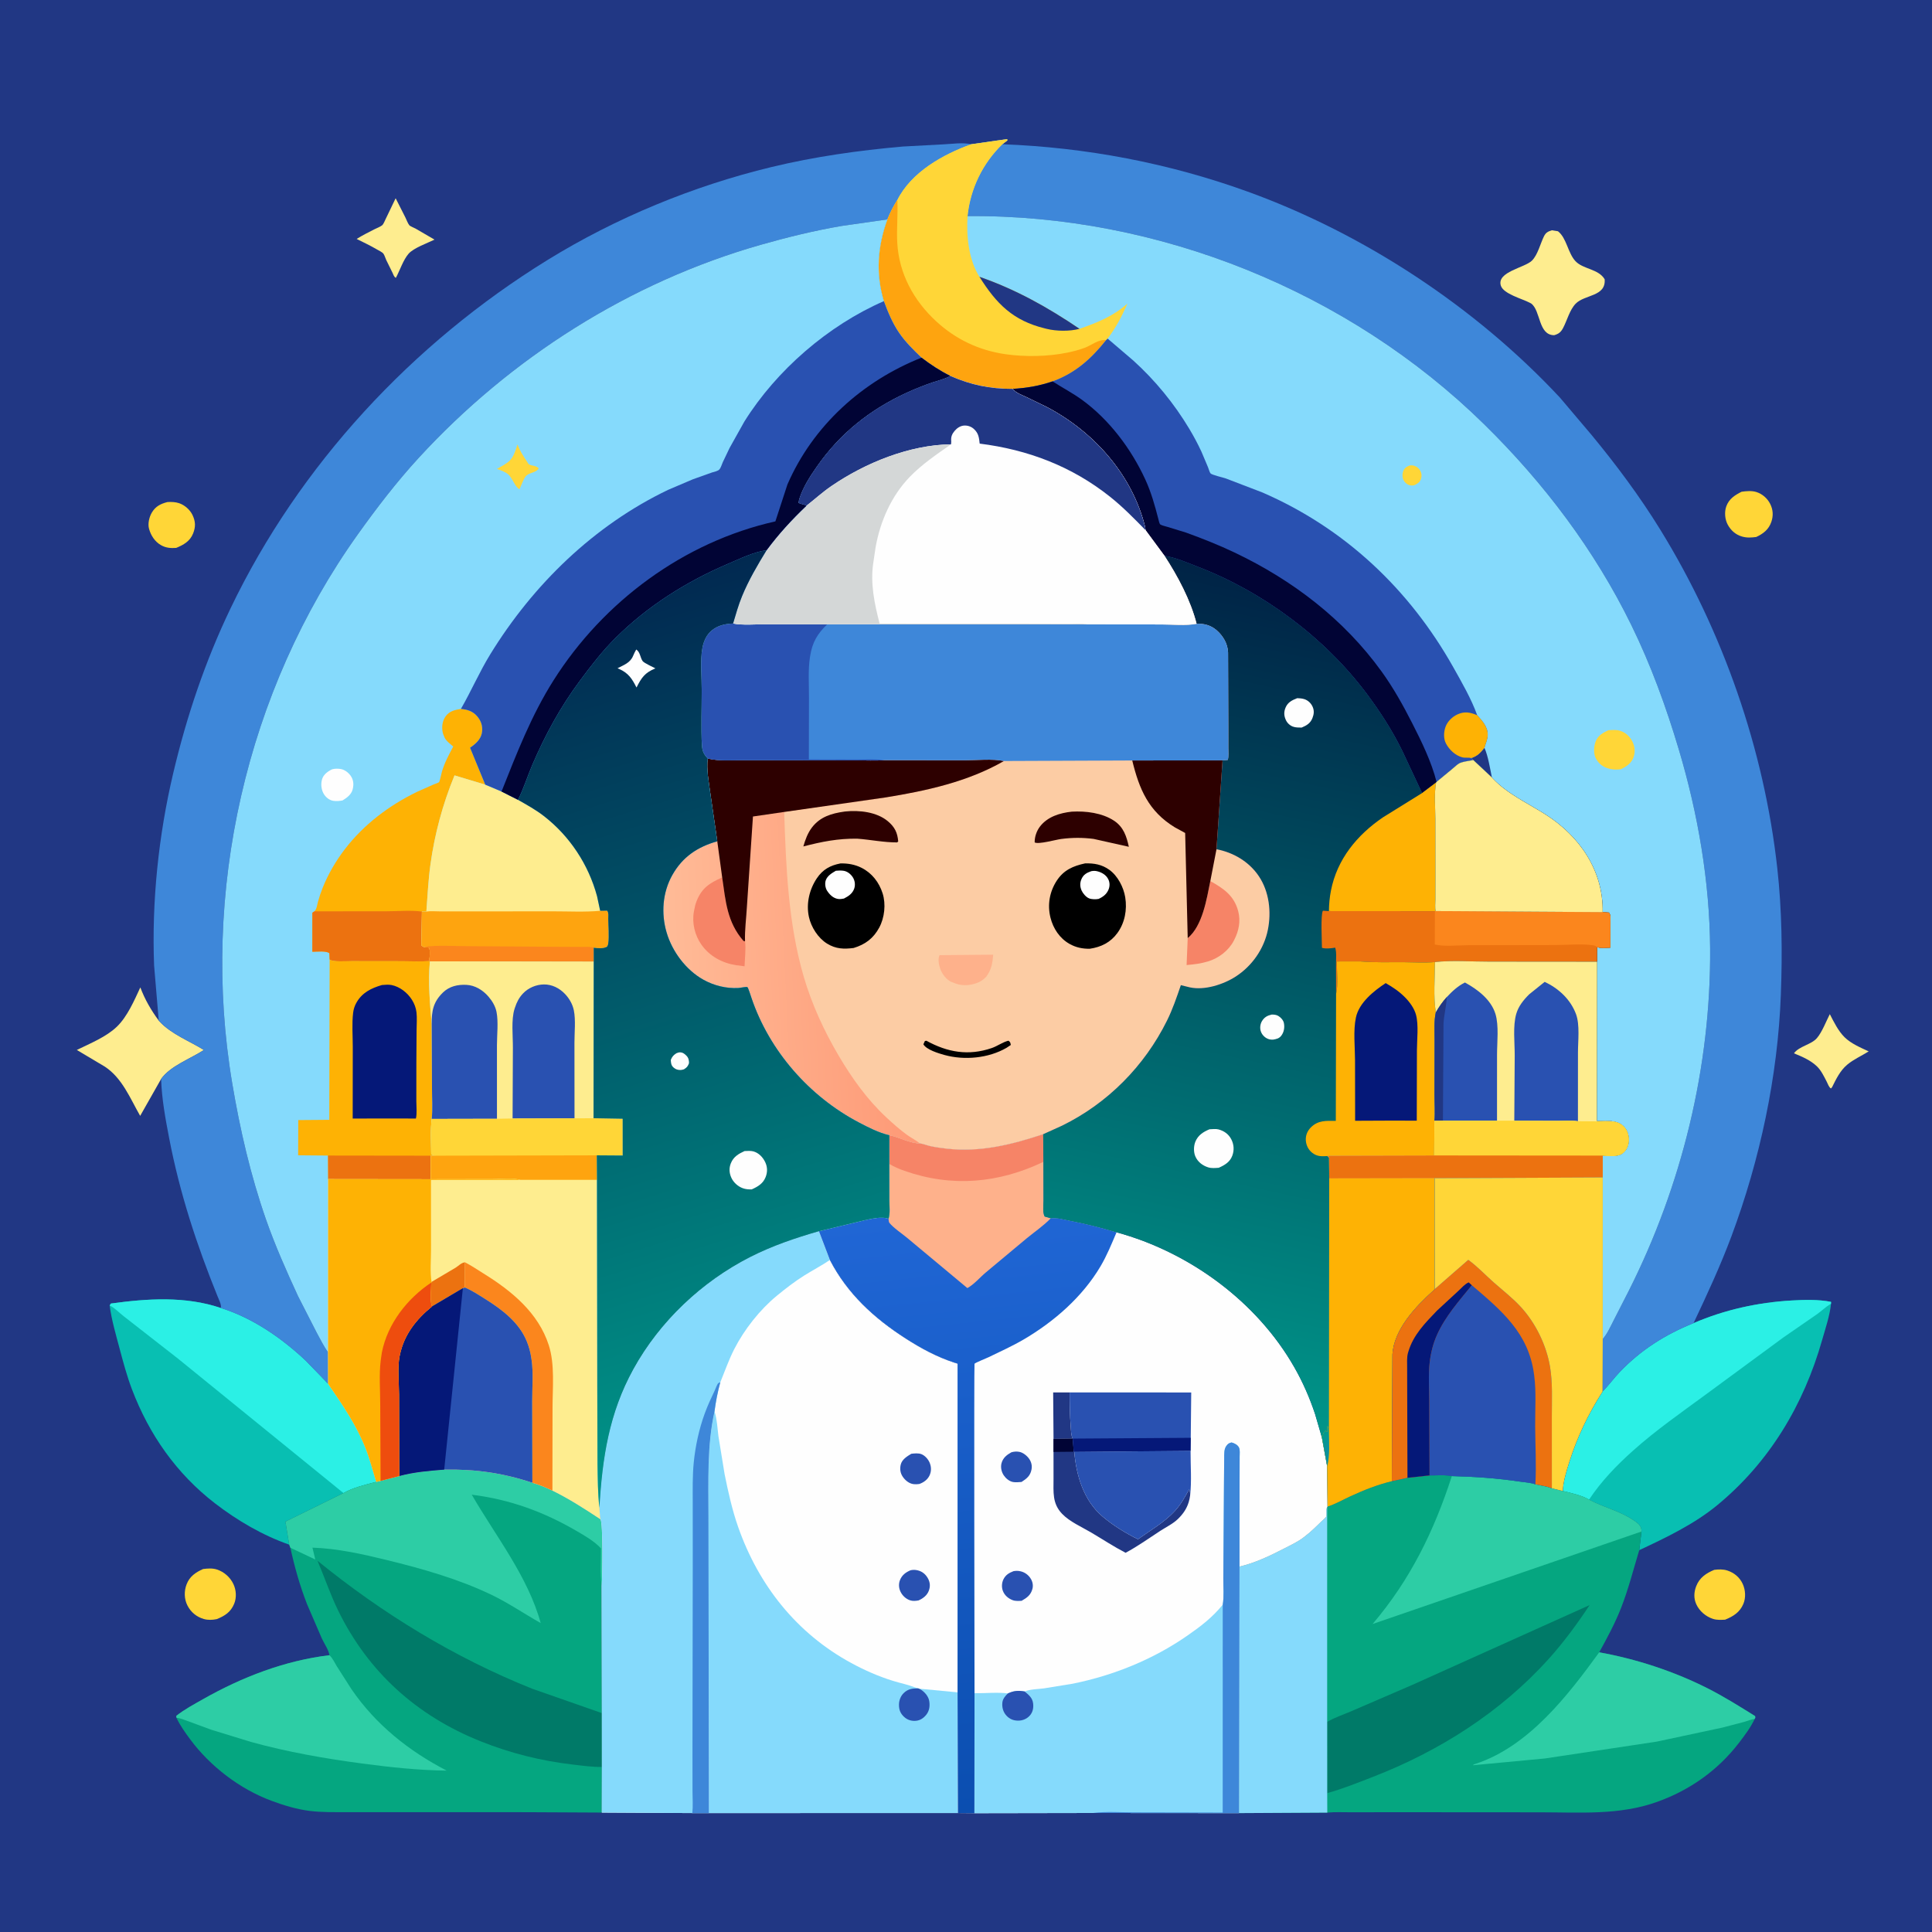
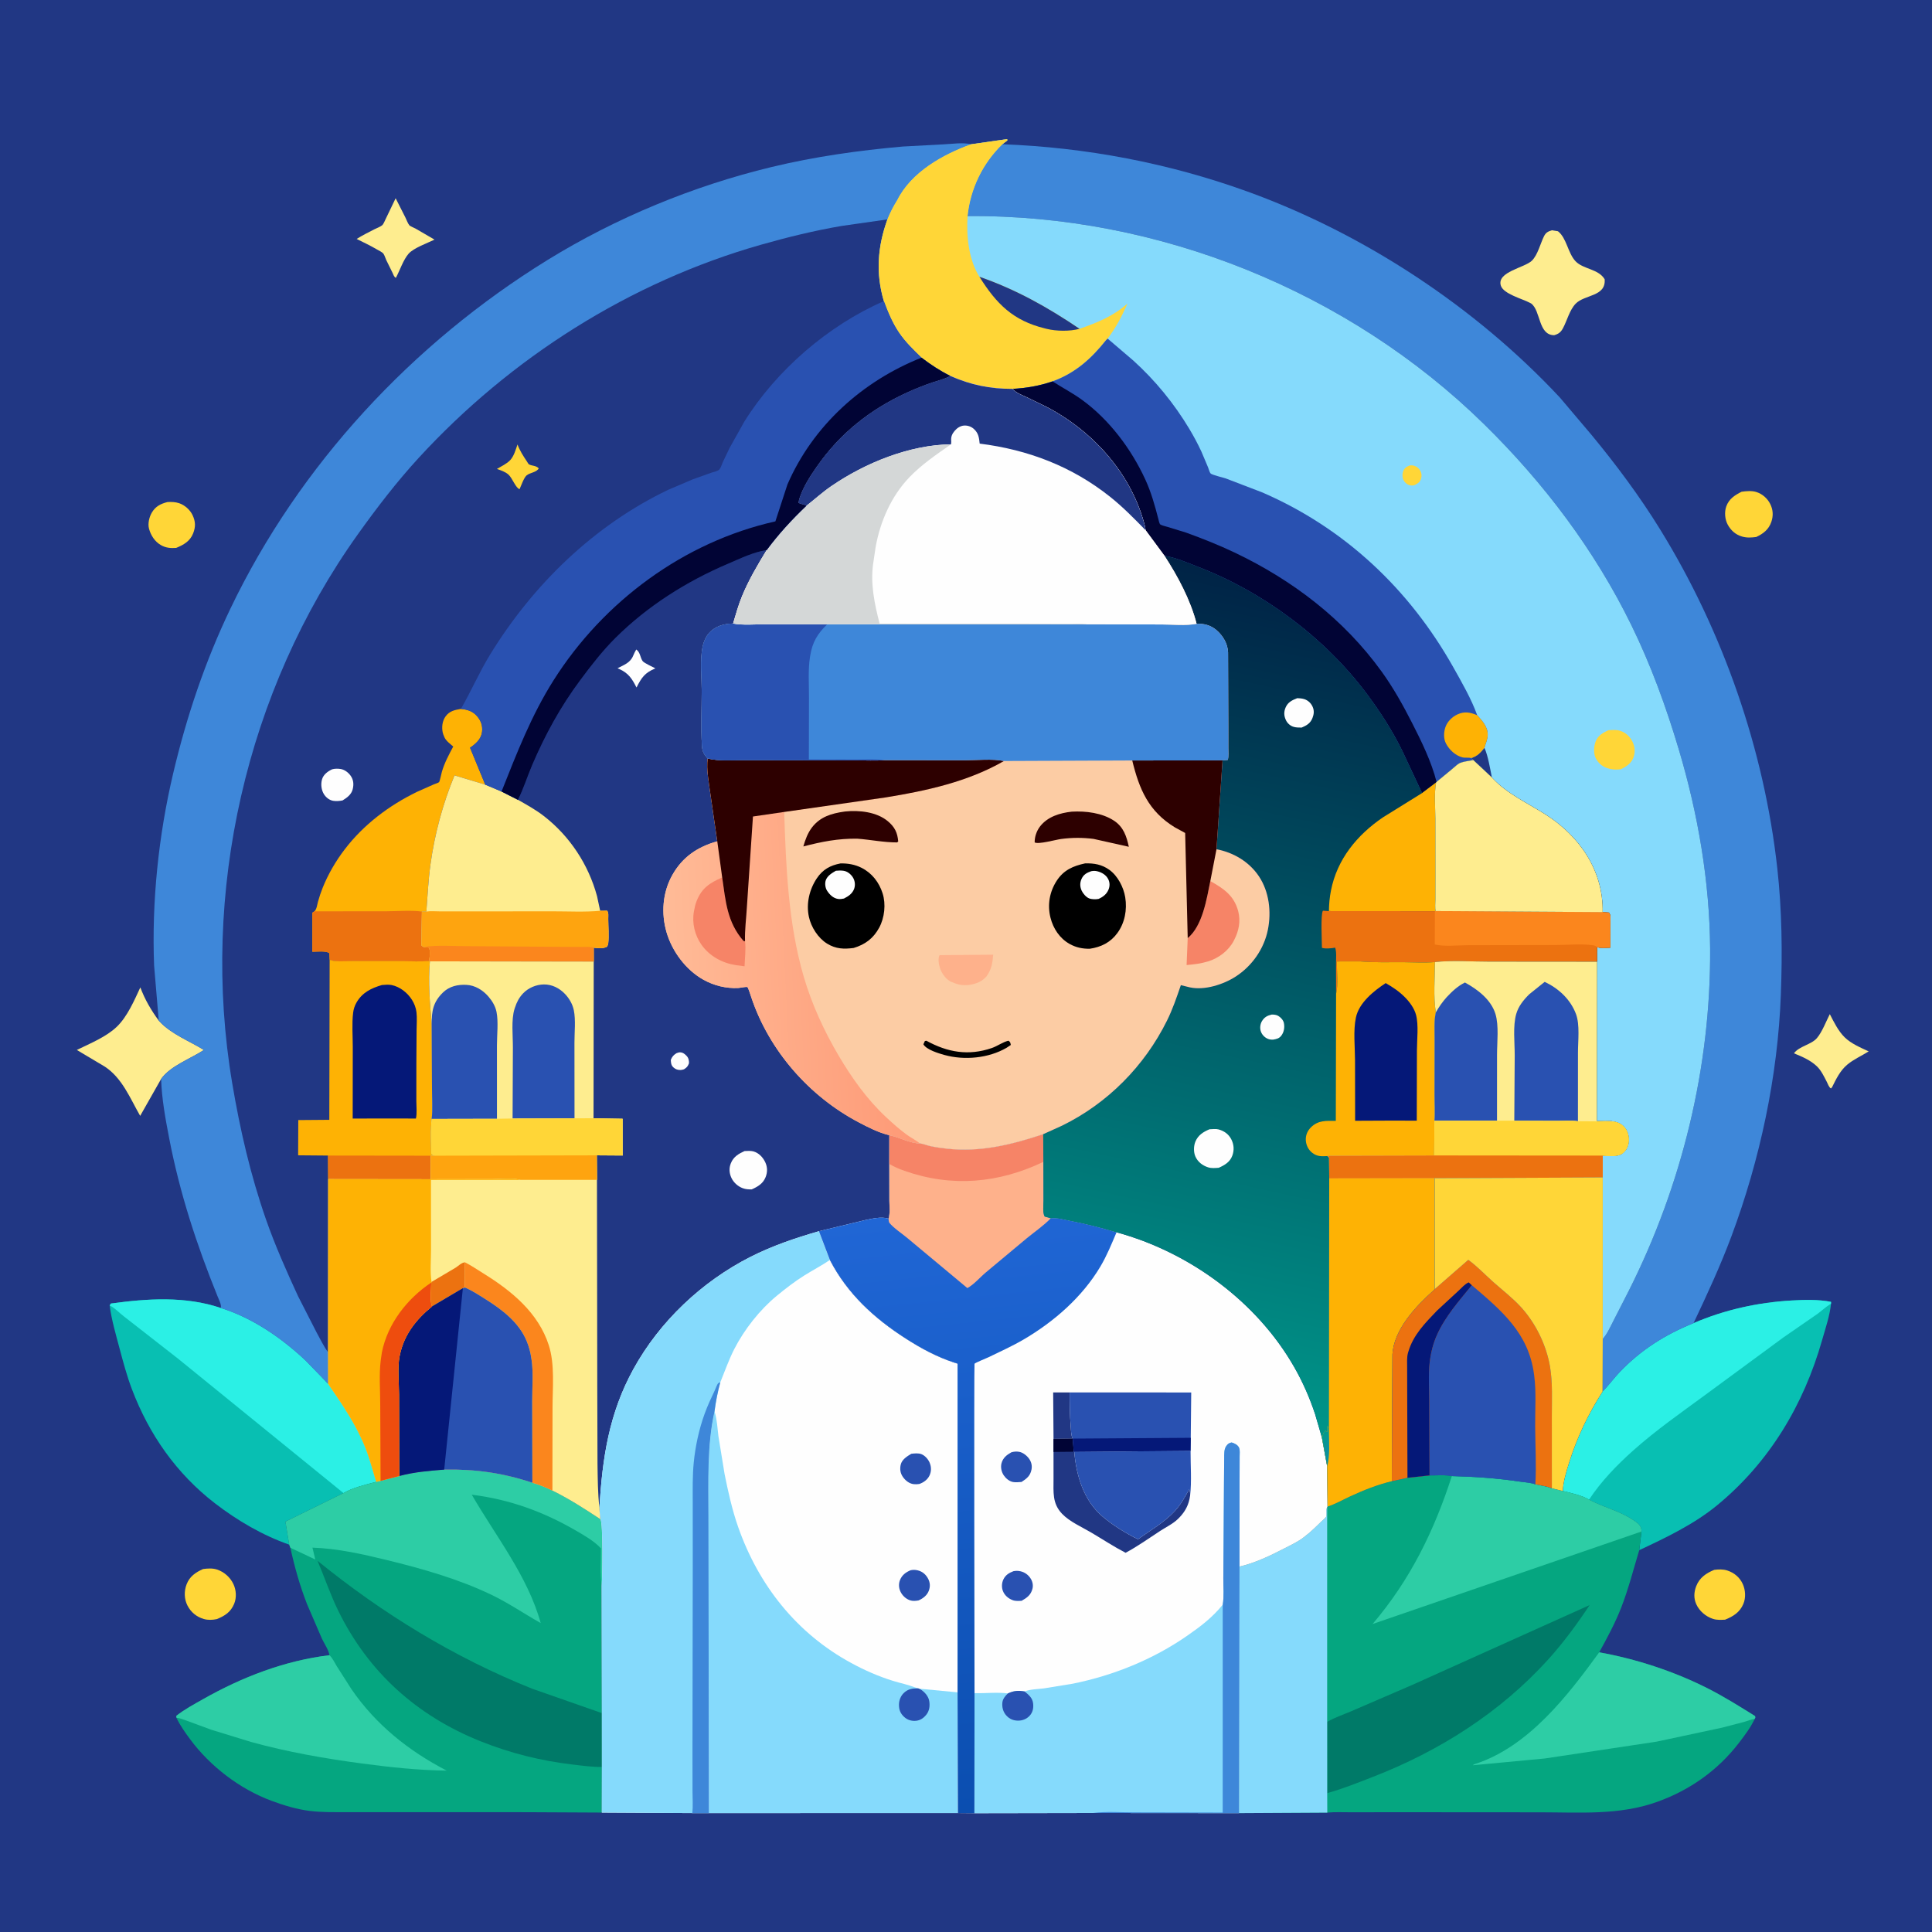
<svg xmlns="http://www.w3.org/2000/svg" version="1.1" style="display: block;" viewBox="0 0 2048 2048" width="1024" height="1024">
  <defs>
    <linearGradient id="Gradient1" gradientUnits="userSpaceOnUse" x1="1087.83" y1="1914.02" x2="1022.49" y2="1282.74">
      <stop class="stop0" offset="0" stop-opacity="1" stop-color="rgb(11,78,176)" />
      <stop class="stop1" offset="1" stop-opacity="1" stop-color="rgb(32,102,213)" />
    </linearGradient>
    <linearGradient id="Gradient2" gradientUnits="userSpaceOnUse" x1="1414.65" y1="629.383" x2="1229.47" y2="1484.64">
      <stop class="stop0" offset="0" stop-opacity="1" stop-color="rgb(0,35,70)" />
      <stop class="stop1" offset="1" stop-opacity="1" stop-color="rgb(0,149,137)" />
    </linearGradient>
    <linearGradient id="Gradient3" gradientUnits="userSpaceOnUse" x1="1399.82" y1="1522.44" x2="1410.8" y2="1530.29">
      <stop class="stop0" offset="0" stop-opacity="1" stop-color="rgb(1,155,138)" />
      <stop class="stop1" offset="1" stop-opacity="1" stop-color="rgb(11,146,155)" />
    </linearGradient>
    <linearGradient id="Gradient4" gradientUnits="userSpaceOnUse" x1="956.508" y1="1031.97" x2="708.445" y2="1044">
      <stop class="stop0" offset="0" stop-opacity="1" stop-color="rgb(254,154,119)" />
      <stop class="stop1" offset="1" stop-opacity="1" stop-color="rgb(255,187,151)" />
    </linearGradient>
    <linearGradient id="Gradient5" gradientUnits="userSpaceOnUse" x1="591.224" y1="650.802" x2="851.691" y2="1504.92">
      <stop class="stop0" offset="0" stop-opacity="1" stop-color="rgb(1,41,81)" />
      <stop class="stop1" offset="1" stop-opacity="1" stop-color="rgb(0,147,135)" />
    </linearGradient>
  </defs>
  <path transform="translate(0,0)" fill="rgb(33,55,132)" d="M -0 -0 L 2048 0 L 2048 2048 L -0 2048 L -0 -0 z" />
  <path transform="translate(0,0)" fill="rgb(255,214,55)" d="M 177.434 532.214 C 181.58 531.947 185.891 532.083 189.872 533.408 C 195.775 535.372 201.484 540.428 204.116 546.041 C 207.322 552.876 207.487 558.447 204.724 565.439 C 201.428 573.779 194.547 577.606 186.755 580.8 C 180.846 581.219 175.754 580.837 170.5 577.796 C 164.046 574.062 159.914 567.538 157.965 560.478 C 156.489 555.129 158.212 547.926 161.03 543.224 C 164.944 536.691 170.323 534.028 177.434 532.214 z" />
  <path transform="translate(0,0)" fill="rgb(255,214,55)" d="M 1846.16 521.267 C 1851.17 520.563 1856.99 520.013 1861.9 521.587 C 1868.22 523.615 1873.53 528.297 1876.5 534.207 C 1879.58 540.337 1879.91 546.769 1877.7 553.2 C 1874.91 561.325 1869.17 565.735 1861.65 569.242 C 1856.26 569.89 1851.99 570.267 1846.69 568.769 C 1839.92 566.849 1834.86 562.365 1831.51 556.239 C 1828.47 550.691 1827.77 542.81 1829.94 536.791 C 1832.82 528.768 1838.98 524.905 1846.16 521.267 z" />
  <path transform="translate(0,0)" fill="rgb(255,214,55)" d="M 1817.16 1664.11 C 1821.71 1663.52 1826.7 1663.36 1831.09 1664.82 C 1838.39 1667.25 1844.11 1672 1847.36 1679.04 C 1850.31 1685.44 1850.8 1693.63 1848.05 1700.17 C 1844.26 1709.2 1837.24 1713.46 1828.65 1716.94 C 1824.32 1717.13 1819.97 1717.44 1815.79 1716.07 C 1808.22 1713.6 1801.39 1707.8 1798.1 1700.5 C 1795.3 1694.27 1795.61 1687.81 1798.02 1681.5 C 1801.49 1672.4 1808.57 1667.66 1817.16 1664.11 z" />
  <path transform="translate(0,0)" fill="rgb(254,237,143)" d="M 1939.68 1075.03 C 1943.95 1083.3 1948.63 1092.92 1955.32 1099.5 C 1962.26 1106.32 1972.2 1110.49 1980.89 1114.51 C 1973.47 1119.2 1964.77 1123.01 1958.08 1128.65 C 1950.59 1134.96 1946.31 1143.92 1942.05 1152.5 L 1940.9 1153.8 C 1938.82 1152.78 1937.51 1148.78 1936.4 1146.63 C 1933.65 1141.29 1930.49 1134.69 1926.14 1130.5 C 1919.21 1123.82 1910.42 1120.16 1901.67 1116.55 C 1907.21 1108.93 1919.95 1107.46 1925.96 1100.49 C 1931.52 1094.04 1935.71 1082.77 1939.68 1075.03 z" />
  <path transform="translate(0,0)" fill="rgb(255,214,55)" d="M 215.266 1663.24 C 220.117 1662.59 225.279 1662.21 230 1663.76 C 237.585 1666.25 243.974 1671.94 247.41 1679.15 C 250.437 1685.5 250.931 1693.52 248.231 1700.07 C 244.567 1708.95 238.299 1712.91 229.759 1716.34 C 225.214 1717.26 220.488 1717.49 216 1716.2 C 208.419 1714.01 202.287 1708.96 198.709 1701.92 C 195.175 1694.97 195.024 1686.67 197.807 1679.44 C 201.058 1670.99 207.394 1666.76 215.266 1663.24 z" />
  <path transform="translate(0,0)" fill="rgb(254,237,143)" d="M 419.399 210.15 L 429.696 230.46 C 430.857 232.778 432.275 236.807 433.87 238.73 C 434.842 239.902 438.919 241.426 440.5 242.31 L 460.605 254.003 C 453.076 257.712 438.514 262.825 433.149 268.922 C 427.528 275.31 423.786 286.792 419.662 294.5 C 417.63 293.705 416.969 290.923 416.015 289 L 409.429 275.653 C 408.572 273.809 407.572 270.363 406.376 268.839 C 405.087 267.196 401.477 265.54 399.638 264.462 C 392.661 260.376 385.304 256.887 378.064 253.293 C 384.22 249.46 390.546 246.289 397 243.002 C 399.278 241.842 403.374 240.317 405.239 238.691 C 406.534 237.562 408.051 233.694 408.902 232 L 419.399 210.15 z" />
  <path transform="translate(0,0)" fill="rgb(254,237,143)" d="M 1645.03 244.107 L 1651.5 245.137 C 1660.76 252.273 1661.93 268.233 1670.12 276.903 C 1678.25 285.506 1694.33 284.913 1701 296 C 1702.52 314.61 1679.87 312.026 1670.24 321.947 C 1663.89 328.481 1661.19 339.701 1656.93 347.707 C 1654.56 352.17 1652.3 353.921 1647.5 355.323 C 1630.48 355.285 1633.36 329.206 1623.08 321.699 L 1621.54 320.891 C 1613.71 316.718 1593.65 311.593 1590.94 302.738 C 1586.48 288.116 1616.18 283.887 1623.88 276.316 C 1630.09 270.206 1632.81 258.253 1636.7 250.439 C 1638.66 246.5 1640.97 245.37 1645.03 244.107 z" />
  <path transform="translate(0,0)" fill="rgb(254,237,143)" d="M 170.789 1143.74 L 148.584 1182.87 C 138 1164.4 129.626 1142.89 111.197 1130.72 L 81.423 1113 C 95.459 1106.14 112.641 1099.18 123.929 1088.3 C 135.021 1077.61 142.372 1060.41 148.763 1046.7 C 153.577 1059.52 160.154 1070.87 168.276 1081.85 L 169.195 1082.86 C 181.868 1096.43 200.619 1103.34 216.154 1113.02 C 201.949 1122.37 180.815 1129.72 170.789 1143.71 L 170.789 1143.74 z" />
  <path transform="translate(0,0)" fill="rgb(8,191,178)" d="M 1795.24 1402.58 C 1828.29 1388.33 1863.6 1380.6 1899.5 1378.55 C 1912.69 1377.8 1928.01 1377.4 1941 1380.04 L 1940.94 1382.05 C 1939.71 1394.61 1934.95 1408.44 1931.5 1420.58 C 1911.98 1489.23 1875.59 1550.14 1820.17 1595.7 C 1795.74 1615.79 1766.16 1629.9 1737.67 1643.23 L 1740.07 1623.45 L 1740.07 1622.51 C 1739.63 1618.32 1737.87 1615.99 1734.54 1613.57 L 1733.28 1612.69 C 1718.32 1601.96 1701.07 1598.42 1685.22 1590.09 L 1684.46 1589.68 C 1677.46 1585.35 1664.79 1582.45 1656.58 1580.52 C 1657.06 1570.46 1660.48 1559.34 1663.53 1549.74 C 1672.04 1522.91 1683.63 1498.84 1698.78 1475.09 C 1705.37 1468.6 1710.77 1460.89 1717.22 1454.2 C 1739.89 1430.66 1765.04 1414.85 1795.24 1402.58 z" />
  <path transform="translate(0,0)" fill="rgb(43,240,229)" d="M 1795.24 1402.58 C 1828.29 1388.33 1863.6 1380.6 1899.5 1378.55 C 1912.69 1377.8 1928.01 1377.4 1941 1380.04 L 1940.94 1382.05 C 1935.52 1385.06 1931.25 1389.5 1926.2 1393.05 L 1890.63 1417.63 L 1808.08 1478.34 C 1781.83 1497.67 1755.53 1515.91 1731.15 1537.69 C 1713.88 1553.11 1697.22 1570.29 1684.46 1589.68 C 1677.46 1585.35 1664.79 1582.45 1656.58 1580.52 C 1657.06 1570.46 1660.48 1559.34 1663.53 1549.74 C 1672.04 1522.91 1683.63 1498.84 1698.78 1475.09 C 1705.37 1468.6 1710.77 1460.89 1717.22 1454.2 C 1739.89 1430.66 1765.04 1414.85 1795.24 1402.58 z" />
  <path transform="translate(0,0)" fill="rgb(8,191,178)" d="M 116.251 1383.84 L 117.535 1381.81 C 156.088 1376.48 196.492 1373.81 233.965 1386.5 C 267.829 1397.09 298.208 1418.14 323.967 1442.26 L 347.884 1466.99 C 363.001 1488.96 377.863 1510.55 387.673 1535.55 C 392.206 1547.1 395.156 1559.04 398.858 1570.84 C 388.258 1573.63 373.497 1577.03 364.141 1582.75 L 302.612 1613 L 306.609 1637.39 C 278.517 1627.64 251.274 1611.66 227.812 1593.54 C 187.099 1562.11 158.152 1520.79 139.925 1472.85 C 134.5 1458.58 130.573 1443.82 126.655 1429.09 C 122.714 1414.27 118.223 1399.07 116.251 1383.84 z" />
  <path transform="translate(0,0)" fill="rgb(43,240,229)" d="M 116.251 1383.84 L 117.535 1381.81 C 156.088 1376.48 196.492 1373.81 233.965 1386.5 C 267.829 1397.09 298.208 1418.14 323.967 1442.26 L 347.884 1466.99 C 363.001 1488.96 377.863 1510.55 387.673 1535.55 C 392.206 1547.1 395.156 1559.04 398.858 1570.84 C 388.258 1573.63 373.497 1577.03 364.141 1582.75 L 188.761 1440.26 L 131.154 1395.28 C 126.31 1391.61 121.715 1386.41 116.251 1383.84 z" />
  <path transform="translate(0,0)" fill="rgb(5,166,128)" d="M 470.874 1557.84 C 503.916 1557.25 532.987 1561.37 564.338 1571.78 C 571.696 1573.91 578.718 1576.7 585.583 1580.11 C 603.721 1589.02 619.787 1599.48 636.616 1610.56 C 639.36 1615.78 638.629 1671.74 637.834 1681.1 L 638.048 1815.98 L 638.07 1873.06 L 637.992 1921.4 L 558.293 1921 L 420.015 1920.95 L 367.21 1920.95 C 354.136 1920.93 341.159 1921.25 328.156 1919.62 C 314.394 1917.9 300.972 1913.79 288 1909 C 254.405 1896.59 222.878 1872.5 201.584 1843.74 C 196.322 1836.63 190.811 1829 187.103 1820.96 L 186.817 1818.94 C 195.182 1812.24 205.817 1806.55 215.136 1801.26 C 256.537 1777.8 301.795 1760.33 349.209 1754.59 C 348.607 1749.36 343.539 1742.01 341.21 1736.97 L 325.538 1700.63 C 317.908 1681.11 312.258 1661.1 307.806 1640.64 L 306.609 1637.39 L 302.612 1613 L 364.141 1582.75 C 373.497 1577.03 388.258 1573.63 398.858 1570.84 L 403.42 1569.77 L 423.18 1564.65 C 438.829 1560.42 454.771 1559.11 470.874 1557.84 z" />
  <path transform="translate(0,0)" fill="rgb(45,205,165)" d="M 187.103 1820.96 L 186.817 1818.94 C 195.182 1812.24 205.817 1806.55 215.136 1801.26 C 256.537 1777.8 301.795 1760.33 349.209 1754.59 C 352.561 1757.64 354.682 1762.48 357.067 1766.35 L 372.624 1790.71 C 398.523 1828.39 433.272 1856.07 473.523 1876.93 C 443.359 1876.56 413.742 1873.37 383.882 1869.4 C 344.351 1864.15 304.752 1857.2 266.279 1846.59 L 223.715 1833.51 L 198.813 1824.33 C 195.196 1823.06 190.91 1821.16 187.103 1820.96 z" />
  <path transform="translate(0,0)" fill="rgb(0,122,104)" d="M 638.07 1873.06 C 627.65 1873.15 617.092 1871.67 606.751 1870.45 C 573.169 1866.51 540.782 1858.38 509.372 1845.81 C 441.937 1818.83 390.306 1772.54 358.38 1707.09 C 349.972 1689.86 344.056 1672 336.549 1654.46 C 405.227 1710.34 481.654 1757.12 564.027 1790.07 L 638.048 1815.98 L 638.07 1873.06 z" />
  <path transform="translate(0,0)" fill="rgb(45,205,165)" d="M 470.874 1557.84 C 503.916 1557.25 532.987 1561.37 564.338 1571.78 C 571.696 1573.91 578.718 1576.7 585.583 1580.11 C 603.721 1589.02 619.787 1599.48 636.616 1610.56 C 639.36 1615.78 638.629 1671.74 637.834 1681.1 C 636.043 1668.47 637.145 1654.18 637.017 1641.35 C 630.312 1633.93 619.814 1627.91 611.172 1622.88 C 576.169 1602.5 540.392 1589.44 500.088 1584.44 C 525.421 1628.31 559.575 1670.99 573.165 1720.52 C 555.572 1710.6 539.119 1699.26 520.836 1690.49 C 485.786 1673.69 447.645 1662.91 410 1653.7 C 384.418 1647.44 357.566 1641.41 331.214 1640.58 L 334.215 1653.15 L 307.806 1640.64 L 306.609 1637.39 L 302.612 1613 L 364.141 1582.75 C 373.497 1577.03 388.258 1573.63 398.858 1570.84 L 403.42 1569.77 L 423.18 1564.65 C 438.829 1560.42 454.771 1559.11 470.874 1557.84 z" />
  <path transform="translate(0,0)" fill="rgb(62,135,217)" d="M 168.276 1081.85 L 163.354 1023.49 C 160.74 955.761 168.028 885.615 183.601 819.697 C 197.869 759.301 217.448 701.122 244.291 645.092 C 317.154 493.001 437.235 363.874 580.388 275.62 C 652.957 230.88 734.701 197.147 817.603 177.121 C 863.298 166.083 910.113 159.452 956.903 155.336 L 1000.5 152.995 C 1009.59 152.562 1020.47 150.807 1029.35 152.916 C 999.443 163.731 966.048 182.373 951.185 211.974 C 947.055 218.602 943.535 225.285 940.691 232.572 L 892.081 239.523 C 863.366 244.427 834.669 251.456 806.66 259.424 C 667.718 298.949 541.12 379.324 443.639 485.577 C 420.472 510.829 399.325 538.401 379.421 566.27 C 260.7 732.505 212.251 946.768 246.15 1148.23 C 254.428 1197.43 265.572 1245.81 282.065 1292.96 C 291.683 1320.46 303.726 1347.49 315.916 1373.95 L 335.579 1412.41 C 339.454 1419.41 343.059 1427.05 347.801 1433.5 L 347.884 1466.99 L 323.967 1442.26 C 298.208 1418.14 267.829 1397.09 233.965 1386.5 C 235.288 1383.88 231.791 1377.05 230.663 1374.27 C 208.337 1319.15 190.544 1264.81 179.287 1206.33 C 175.296 1185.59 171.476 1164.89 170.789 1143.74 L 170.789 1143.71 C 180.815 1129.72 201.949 1122.37 216.154 1113.02 C 200.619 1103.34 181.868 1096.43 169.195 1082.86 L 168.276 1081.85 z" />
  <path transform="translate(0,0)" fill="rgb(62,135,217)" d="M 1062.58 152.906 C 1151.19 156.207 1239.15 172.93 1322.58 203.134 C 1445.96 247.795 1564.06 325.454 1653.62 421.5 L 1687.11 461.047 C 1713.39 492.881 1738.14 526.075 1759.83 561.236 C 1826.36 669.065 1870.08 794.593 1884.02 920.5 C 1888.97 965.127 1889.45 1009.58 1887.78 1054.41 C 1884.56 1140.91 1865.6 1229.55 1835.37 1310.58 C 1823.68 1341.91 1809.53 1372.36 1795.24 1402.58 C 1765.04 1414.85 1739.89 1430.66 1717.22 1454.2 C 1710.77 1460.89 1705.37 1468.6 1698.78 1475.09 L 1698.97 1419.37 C 1703.91 1413.76 1707.13 1406.27 1710.55 1399.64 L 1726.51 1368.43 C 1782.81 1256.79 1813.66 1130.83 1812.81 1005.61 C 1812.33 934.569 1799.91 862.628 1779.66 794.659 C 1766.19 749.456 1750.13 705.244 1729.39 662.829 C 1690.39 583.096 1636.68 512.038 1573.53 450.004 C 1429.63 308.628 1227.2 227.211 1025.66 229.078 C 1028.68 200.048 1041.63 173.241 1062.58 152.906 z" />
  <path transform="translate(0,0)" fill="rgb(5,166,128)" d="M 1515.38 1564 C 1522.83 1564.09 1531.79 1563.21 1539.02 1564.71 C 1563.12 1565.33 1586.83 1566.94 1610.69 1570.49 C 1615.84 1571.26 1622.7 1571.64 1627.54 1573.43 C 1633.08 1574.62 1639.83 1575.46 1645.02 1577.64 L 1656.58 1580.52 C 1664.79 1582.45 1677.46 1585.35 1684.46 1589.68 L 1685.22 1590.09 C 1701.07 1598.42 1718.32 1601.96 1733.28 1612.69 L 1734.54 1613.57 C 1737.87 1615.99 1739.63 1618.32 1740.07 1622.51 L 1740.07 1623.45 L 1737.67 1643.23 C 1731.46 1663.73 1726.29 1684.29 1718.47 1704.29 C 1712.02 1720.77 1703.75 1736.07 1695.24 1751.53 C 1734.43 1758.61 1773.65 1771.39 1809.27 1789.27 C 1826.92 1798.13 1843.74 1808.72 1860.5 1819.14 C 1860.73 1821.34 1860.94 1820.35 1860.03 1822.14 C 1855.71 1831.29 1849.57 1839.42 1843.42 1847.42 C 1820.95 1876.7 1791.27 1897.64 1756.62 1910.06 C 1716.47 1924.46 1674.64 1921.14 1632.72 1921.12 L 1481.52 1921.02 L 1431.88 1921.08 C 1423.71 1921.12 1415.1 1920.65 1406.98 1921.44 L 1313.36 1921.96 L 1313.92 1660.69 C 1330.48 1656.81 1346.51 1649.14 1361.55 1641.37 C 1368.31 1637.88 1375.51 1634.55 1381.57 1629.95 L 1383 1628.85 C 1389.4 1624.01 1394.96 1618.51 1400.67 1612.89 C 1401.79 1611.78 1405.08 1609.19 1405.69 1607.93 C 1406.61 1606.02 1405.46 1601.51 1406.37 1598.89 L 1406.84 1597.66 L 1407.27 1597.02 C 1415.7 1594.32 1423.64 1589.72 1431.69 1586.01 C 1445.81 1579.51 1460.25 1573.76 1475.4 1570.14 L 1491.97 1566.51 L 1515.38 1564 z" />
  <path transform="translate(0,0)" fill="rgb(45,205,165)" d="M 1695.24 1751.53 C 1734.43 1758.61 1773.65 1771.39 1809.27 1789.27 C 1826.92 1798.13 1843.74 1808.72 1860.5 1819.14 C 1860.73 1821.34 1860.94 1820.35 1860.03 1822.14 C 1856.26 1822.62 1852.55 1824.23 1848.88 1825.28 L 1825.85 1831.31 L 1756.04 1846.23 L 1637.61 1864.06 L 1561.23 1871.25 C 1562.82 1870.02 1561.98 1870.46 1563.97 1869.81 C 1620.38 1851.39 1661.76 1797.56 1695.24 1751.53 z" />
  <path transform="translate(0,0)" fill="rgb(0,122,104)" d="M 1406.85 1825.24 C 1414.84 1820.57 1424.3 1817.5 1432.83 1813.79 L 1496.61 1786.26 L 1685.09 1701.45 C 1672.11 1721.09 1657.17 1741.41 1641.39 1758.86 C 1590.38 1815.27 1525.63 1856.33 1455.03 1883.68 C 1439.16 1889.83 1423.31 1896.23 1406.89 1900.78 L 1406.85 1825.24 z" />
  <path transform="translate(0,0)" fill="rgb(45,205,165)" d="M 1539.02 1564.71 C 1563.12 1565.33 1586.83 1566.94 1610.69 1570.49 C 1615.84 1571.26 1622.7 1571.64 1627.54 1573.43 C 1633.08 1574.62 1639.83 1575.46 1645.02 1577.64 L 1656.58 1580.52 C 1664.79 1582.45 1677.46 1585.35 1684.46 1589.68 L 1685.22 1590.09 C 1701.07 1598.42 1718.32 1601.96 1733.28 1612.69 L 1734.54 1613.57 C 1737.87 1615.99 1739.63 1618.32 1740.07 1622.51 L 1740.07 1623.45 L 1454.99 1721.52 C 1494.9 1674.67 1520.16 1622.97 1539.02 1564.71 z" />
  <path transform="translate(0,0)" fill="rgb(133,218,252)" d="M 1313.92 1660.69 C 1330.48 1656.81 1346.51 1649.14 1361.55 1641.37 C 1368.31 1637.88 1375.51 1634.55 1381.57 1629.95 L 1383 1628.85 C 1389.4 1624.01 1394.96 1618.51 1400.67 1612.89 C 1401.79 1611.78 1405.08 1609.19 1405.69 1607.93 C 1406.61 1606.02 1405.46 1601.51 1406.37 1598.89 L 1406.84 1597.66 L 1406.85 1825.24 L 1406.89 1900.78 L 1406.98 1921.44 L 1313.36 1921.96 L 1313.92 1660.69 z" />
  <path transform="translate(0,0)" fill="rgb(254,254,254)" d="M 868.125 1305.13 L 879.727 1335.63 C 898.202 1371.37 926.487 1397.3 960 1418.83 C 976.363 1429.35 993.218 1438.45 1011.77 1444.48 L 1015.05 1445.49 L 1015.05 1793.96 L 1015.46 1921.9 L 751.463 1921.94 L 733.906 1921.93 L 637.992 1921.4 L 638.07 1873.06 L 638.048 1815.98 L 637.834 1681.1 C 638.629 1671.74 639.36 1615.78 636.616 1610.56 C 635.651 1606.8 635.758 1602.12 635.418 1598.21 C 638.532 1545.46 645.609 1498.19 671.484 1451.23 C 699.293 1400.75 743.971 1358.57 795.264 1332.5 C 818.735 1320.57 842.922 1312.41 868.125 1305.13 z" />
  <path transform="translate(0,0)" fill="rgb(41,81,177)" d="M 966 1541.07 C 969.31 1540.66 973.621 1540.23 976.755 1541.47 C 980.526 1542.97 983.941 1546.84 985.47 1550.53 C 987.35 1555.06 987.394 1559.81 985.228 1564.28 C 983.127 1568.61 978.934 1571.55 974.5 1573.08 C 972.528 1573.42 970.495 1573.47 968.5 1573.25 C 963.715 1572.72 959.499 1569.2 956.911 1565.34 C 954.313 1561.46 953.757 1557.17 954.785 1552.66 C 956.064 1547.06 961.456 1543.84 966 1541.07 z" />
  <path transform="translate(0,0)" fill="rgb(41,81,177)" d="M 965.354 1664.5 C 968.101 1663.94 970.299 1664.01 973 1664.68 C 977.955 1665.92 981.546 1669.11 983.89 1673.61 C 986.015 1677.69 986.21 1681.86 984.614 1686.16 C 982.734 1691.22 978.491 1694.36 973.748 1696.5 C 970.745 1697.06 967.535 1697.38 964.599 1696.36 C 960.106 1694.81 956.362 1691.22 954.414 1686.92 C 952.69 1683.11 952.491 1678.89 954.002 1675 C 956.079 1669.66 960.222 1666.58 965.354 1664.5 z" />
  <path transform="translate(0,0)" fill="rgb(133,218,252)" d="M 751.463 1921.94 L 751.36 1850.47 L 751.136 1716.6 L 750.963 1607.28 C 750.968 1570.93 749.365 1531.73 757.407 1496.12 L 757.695 1497.03 C 760.151 1505.09 760.47 1513.99 761.546 1522.33 L 768.123 1562.75 C 771.915 1581.48 776.095 1600.48 782.428 1618.54 C 804.174 1680.55 844.492 1731.46 902.438 1762.91 C 916.48 1770.54 931.179 1776.99 946.445 1781.75 C 954.298 1784.2 962.412 1785.76 970.039 1788.74 L 973.358 1789.73 L 974.141 1790.05 L 1015.05 1793.96 L 1015.46 1921.9 L 751.463 1921.94 z" />
  <path transform="translate(0,0)" fill="rgb(41,81,177)" d="M 974.141 1790.05 L 976.164 1791.06 C 980.305 1793.66 984.291 1798.33 985.057 1803.3 C 985.851 1808.46 985.2 1813.62 981.858 1817.73 C 978.956 1821.31 975.485 1823.71 970.83 1824.13 C 966.197 1824.54 961.827 1823.18 958.388 1819.98 C 954.4 1816.27 952.944 1812.43 952.954 1807.03 C 952.963 1802.53 954.729 1797.82 958.016 1794.67 C 962.691 1790.19 967.279 1789.8 973.358 1789.73 L 974.141 1790.05 z" />
  <path transform="translate(0,0)" fill="rgb(133,218,252)" d="M 868.125 1305.13 L 879.727 1335.63 C 870.819 1341.68 861.321 1346.55 852.23 1352.28 C 842.088 1358.67 832.64 1366.01 823.399 1373.61 C 805.44 1388.39 789.016 1409.26 778.451 1429.88 C 772.562 1441.38 768.424 1453.38 763.557 1465.28 C 760.71 1475.68 758.819 1485.45 757.407 1496.12 C 749.365 1531.73 750.968 1570.93 750.963 1607.28 L 751.136 1716.6 L 751.36 1850.47 L 751.463 1921.94 L 733.906 1921.93 L 637.992 1921.4 L 638.07 1873.06 L 638.048 1815.98 L 637.834 1681.1 C 638.629 1671.74 639.36 1615.78 636.616 1610.56 C 635.651 1606.8 635.758 1602.12 635.418 1598.21 C 638.532 1545.46 645.609 1498.19 671.484 1451.23 C 699.293 1400.75 743.971 1358.57 795.264 1332.5 C 818.735 1320.57 842.922 1312.41 868.125 1305.13 z" />
  <path transform="translate(0,0)" fill="rgb(62,135,217)" d="M 733.906 1921.93 C 734.719 1914.42 734.099 1906.32 734.092 1898.73 L 734.058 1854.93 L 734.348 1659.38 L 734.329 1594.06 C 734.339 1579.48 733.955 1564.72 735.414 1550.19 C 737.164 1532.77 741.002 1514.97 746.994 1498.5 C 750.052 1490.1 753.864 1481.88 757.718 1473.82 C 758.522 1472.13 760.088 1467.5 761.33 1466.32 C 761.922 1465.75 762.815 1465.63 763.557 1465.28 C 760.71 1475.68 758.819 1485.45 757.407 1496.12 C 749.365 1531.73 750.968 1570.93 750.963 1607.28 L 751.136 1716.6 L 751.36 1850.47 L 751.463 1921.94 L 733.906 1921.93 z" />
  <path transform="translate(0,0)" fill="rgb(254,254,254)" d="M 975.176 1212.1 C 978.434 1212.42 982.232 1214.06 985.5 1214.8 C 991.453 1216.14 997.856 1217.03 1003.92 1217.7 C 1039.35 1221.61 1072.52 1213.42 1105.79 1202.33 L 1106.08 1231.6 L 1106.15 1272.83 C 1106.17 1277.44 1105.02 1285.62 1107.41 1289.59 L 1113.84 1291.45 C 1120.39 1290.54 1127.46 1292.72 1133.89 1293.97 C 1150.71 1297.25 1167.18 1301.33 1183.58 1306.29 C 1260.78 1327.3 1332.39 1379.73 1372.06 1449.39 C 1381.09 1465.23 1388.3 1481.7 1394.05 1499 L 1401.27 1523.8 L 1406.86 1554.38 L 1407.27 1597.02 L 1406.84 1597.66 L 1406.37 1598.89 C 1405.46 1601.51 1406.61 1606.02 1405.69 1607.93 C 1405.08 1609.19 1401.79 1611.78 1400.67 1612.89 C 1394.96 1618.51 1389.4 1624.01 1383 1628.85 L 1381.57 1629.95 C 1375.51 1634.55 1368.31 1637.88 1361.55 1641.37 C 1346.51 1649.14 1330.48 1656.81 1313.92 1660.69 L 1313.36 1921.96 L 1158.71 1921.84 L 1032.92 1922.06 L 1015.46 1921.9 L 1015.05 1793.96 L 1015.05 1445.49 L 1011.77 1444.48 C 993.218 1438.45 976.363 1429.35 960 1418.83 C 926.487 1397.3 898.202 1371.37 879.727 1335.63 L 868.125 1305.13 L 916.437 1293.5 C 924.119 1291.89 934.235 1289.39 941.91 1291.84 C 943.736 1286.18 942.768 1278.55 942.772 1272.61 L 942.725 1233.85 L 942.765 1203.36 C 953.329 1205.44 964.44 1211.95 975.176 1212.1 z" />
  <path transform="translate(0,0)" fill="rgb(41,81,177)" d="M 1074.36 1665.5 C 1077.03 1665.04 1079.1 1665.03 1081.76 1665.62 C 1086.42 1666.66 1090.39 1669.63 1092.82 1673.77 C 1094.71 1676.98 1095.38 1680.81 1094.38 1684.42 C 1092.6 1690.9 1088.57 1693.71 1082.96 1696.92 C 1079.77 1697.07 1076.39 1697.37 1073.36 1696.2 C 1068.77 1694.44 1064.93 1691.14 1063.12 1686.5 C 1061.62 1682.68 1061.86 1677.93 1063.64 1674.25 C 1065.94 1669.51 1069.61 1667.3 1074.36 1665.5 z" />
  <path transform="translate(0,0)" fill="rgb(41,81,177)" d="M 1072.08 1539.5 C 1074.78 1538.67 1077.71 1538.51 1080.5 1539.01 C 1084.58 1539.75 1088.84 1543.27 1091.1 1546.63 C 1093.37 1550.01 1094.21 1553.84 1093.43 1557.83 C 1092.11 1564.49 1088.41 1567.35 1082.89 1570.93 C 1079.99 1571.14 1076.7 1571.53 1073.84 1571 C 1069.91 1570.28 1066.25 1567.19 1064.06 1563.97 C 1061.6 1560.34 1060.52 1555.51 1061.61 1551.22 C 1063.07 1545.48 1067.15 1542.26 1072.08 1539.5 z" />
  <path transform="translate(0,0)" fill="rgb(33,55,132)" d="M 1116.78 1525.29 L 1116.4 1476.02 L 1133.87 1476.03 C 1133.92 1488.09 1133.99 1500.1 1135.02 1512.12 C 1135.36 1516.11 1135.26 1521.46 1137.14 1524.98 L 1116.78 1525.29 z" />
  <path transform="translate(0,0)" fill="rgb(33,55,132)" d="M 1137.14 1524.98 L 1138.21 1538.89 L 1138.78 1539.08 C 1140.86 1564.11 1148.86 1590.71 1168.56 1607.41 C 1179.98 1617.1 1192.9 1625.04 1206.3 1631.66 C 1219.15 1622.43 1234.48 1613.59 1245.2 1601.96 C 1251.6 1595.02 1256.07 1587.07 1260.5 1578.82 C 1261.78 1581.18 1261.56 1582.71 1261.57 1585.32 C 1261.27 1587.74 1260.76 1590.01 1260.06 1592.35 C 1257.93 1599.43 1253.94 1605.06 1248.67 1610.18 C 1243.4 1615.31 1236.15 1618.75 1229.98 1622.76 C 1217.87 1630.63 1205.92 1639.22 1193.17 1646.02 C 1180.63 1639.51 1168.68 1631.6 1156.5 1624.42 C 1146.49 1618.53 1133.9 1613.09 1125.85 1604.69 C 1115.26 1593.62 1116.82 1581.68 1116.78 1567.62 L 1116.76 1539.1 L 1116.78 1525.29 L 1137.14 1524.98 z" />
  <path transform="translate(0,0)" fill="rgb(1,4,53)" d="M 1137.14 1524.98 L 1138.21 1538.89 L 1116.76 1539.1 L 1116.78 1525.29 L 1137.14 1524.98 z" />
  <path transform="translate(0,0)" fill="rgb(41,81,177)" d="M 1133.87 1476.03 L 1262.75 1476.07 L 1262.25 1524.13 L 1262.05 1537.99 L 1138.78 1539.08 L 1138.21 1538.89 L 1137.14 1524.98 C 1135.26 1521.46 1135.36 1516.11 1135.02 1512.12 C 1133.99 1500.1 1133.92 1488.09 1133.87 1476.03 z" />
  <path transform="translate(0,0)" fill="rgb(5,24,120)" d="M 1137.14 1524.98 L 1262.25 1524.13 L 1262.05 1537.99 L 1138.78 1539.08 L 1138.21 1538.89 L 1137.14 1524.98 z" />
  <path transform="translate(0,0)" fill="rgb(41,81,177)" d="M 1138.78 1539.08 L 1262.05 1537.99 C 1261.98 1553.35 1263.34 1570.15 1261.57 1585.32 C 1261.56 1582.71 1261.78 1581.18 1260.5 1578.82 C 1256.07 1587.07 1251.6 1595.02 1245.2 1601.96 C 1234.48 1613.59 1219.15 1622.43 1206.3 1631.66 C 1192.9 1625.04 1179.98 1617.1 1168.56 1607.41 C 1148.86 1590.71 1140.86 1564.11 1138.78 1539.08 z" />
  <path transform="translate(0,0)" fill="rgb(133,218,252)" d="M 1296.15 1701.04 C 1297.65 1692.29 1296.68 1681.82 1296.77 1672.87 L 1297.45 1573.15 L 1297.7 1545.45 C 1297.76 1541.47 1297.43 1536.43 1299.79 1533 C 1301.5 1530.51 1302.61 1529.74 1305.5 1529.06 C 1308.54 1529.86 1312.05 1531.56 1313.46 1534.63 C 1314.59 1537.09 1314.07 1541.26 1314.08 1543.92 L 1314 1568.55 L 1313.92 1660.69 L 1313.36 1921.96 L 1158.71 1921.84 L 1032.92 1922.06 L 1033.04 1794.84 C 1044.67 1795.09 1056.88 1793.64 1068.37 1795.09 C 1074.66 1792.2 1079.35 1791.83 1086.17 1793.01 C 1092.16 1790.6 1099.99 1790.59 1106.38 1789.78 L 1136.98 1784.82 C 1180.14 1776.15 1222.23 1759.1 1258.39 1734 C 1272.77 1724.02 1284.97 1714.81 1296.15 1701.04 z" />
  <path transform="translate(0,0)" fill="rgb(41,81,177)" d="M 1068.37 1795.09 C 1074.66 1792.2 1079.35 1791.83 1086.17 1793.01 C 1090.4 1796.6 1094.36 1799.63 1095.12 1805.5 C 1095.76 1810.38 1094.87 1815.07 1091.48 1818.75 C 1088.3 1822.2 1083.83 1823.99 1079.17 1823.95 C 1074.26 1823.91 1070.28 1822.3 1066.92 1818.69 C 1063.33 1814.84 1061.97 1809.73 1062.59 1804.51 C 1063.02 1800.81 1065.77 1797.58 1068.37 1795.09 z" />
  <path transform="translate(0,0)" fill="rgb(62,135,217)" d="M 1296.15 1701.04 C 1297.65 1692.29 1296.68 1681.82 1296.77 1672.87 L 1297.45 1573.15 L 1297.7 1545.45 C 1297.76 1541.47 1297.43 1536.43 1299.79 1533 C 1301.5 1530.51 1302.61 1529.74 1305.5 1529.06 C 1308.54 1529.86 1312.05 1531.56 1313.46 1534.63 C 1314.59 1537.09 1314.07 1541.26 1314.08 1543.92 L 1314 1568.55 L 1313.92 1660.69 L 1313.36 1921.96 L 1158.71 1921.84 C 1172.76 1919.98 1188.41 1921.24 1202.66 1921.2 L 1296.12 1921.4 L 1296.15 1701.04 z" />
  <path transform="translate(0,0)" fill="url(#Gradient1)" d="M 975.176 1212.1 C 978.434 1212.42 982.232 1214.06 985.5 1214.8 C 991.453 1216.14 997.856 1217.03 1003.92 1217.7 C 1039.35 1221.61 1072.52 1213.42 1105.79 1202.33 L 1106.08 1231.6 L 1106.15 1272.83 C 1106.17 1277.44 1105.02 1285.62 1107.41 1289.59 L 1113.84 1291.45 C 1120.39 1290.54 1127.46 1292.72 1133.89 1293.97 C 1150.71 1297.25 1167.18 1301.33 1183.58 1306.29 C 1178.32 1318.65 1173.36 1330.95 1166.48 1342.54 C 1147.25 1374.96 1117.22 1401.12 1084.94 1420 C 1073 1426.98 1060.35 1432.66 1047.92 1438.71 C 1046.05 1439.62 1033.79 1444.52 1033.02 1445.66 C 1032.46 1446.49 1032.96 1756.85 1033.04 1794.84 L 1032.92 1922.06 L 1015.46 1921.9 L 1015.05 1793.96 L 1015.05 1445.49 L 1011.77 1444.48 C 993.218 1438.45 976.363 1429.35 960 1418.83 C 926.487 1397.3 898.202 1371.37 879.727 1335.63 L 868.125 1305.13 L 916.437 1293.5 C 924.119 1291.89 934.235 1289.39 941.91 1291.84 C 943.736 1286.18 942.768 1278.55 942.772 1272.61 L 942.725 1233.85 L 942.765 1203.36 C 953.329 1205.44 964.44 1211.95 975.176 1212.1 z" />
  <path transform="translate(0,0)" fill="rgb(254,177,139)" d="M 975.176 1212.1 C 978.434 1212.42 982.232 1214.06 985.5 1214.8 C 991.453 1216.14 997.856 1217.03 1003.92 1217.7 C 1039.35 1221.61 1072.52 1213.42 1105.79 1202.33 L 1106.08 1231.6 L 1106.15 1272.83 C 1106.17 1277.44 1105.02 1285.62 1107.41 1289.59 L 1113.84 1291.45 C 1106.18 1299.41 1097.02 1305.55 1088.51 1312.54 L 1045.38 1348.53 C 1039.21 1353.63 1032.36 1361.75 1025.44 1365.42 L 961.894 1312.43 C 956.308 1307.71 947.216 1301.8 942.767 1296.22 C 942.26 1295.59 942.001 1293.53 941.942 1292.72 L 941.91 1291.84 C 943.736 1286.18 942.768 1278.55 942.772 1272.61 L 942.725 1233.85 L 942.765 1203.36 C 953.329 1205.44 964.44 1211.95 975.176 1212.1 z" />
  <path transform="translate(0,0)" fill="rgb(246,132,103)" d="M 975.176 1212.1 C 978.434 1212.42 982.232 1214.06 985.5 1214.8 C 991.453 1216.14 997.856 1217.03 1003.92 1217.7 C 1039.35 1221.61 1072.52 1213.42 1105.79 1202.33 L 1106.08 1231.6 C 1058.49 1254.34 1008.91 1258.82 958.663 1241.08 C 953.039 1239.1 947.862 1236.92 942.725 1233.85 L 942.765 1203.36 C 953.329 1205.44 964.44 1211.95 975.176 1212.1 z" />
  <path transform="translate(0,0)" fill="rgb(133,218,252)" d="M 1029.35 152.916 L 1067.63 147.436 L 1067.91 148.858 L 1062.58 152.906 C 1041.63 173.241 1028.68 200.048 1025.66 229.078 C 1227.2 227.211 1429.63 308.628 1573.53 450.004 C 1636.68 512.038 1690.39 583.096 1729.39 662.829 C 1750.13 705.244 1766.19 749.456 1779.66 794.659 C 1799.91 862.628 1812.33 934.569 1812.81 1005.61 C 1813.66 1130.83 1782.81 1256.79 1726.51 1368.43 L 1710.55 1399.64 C 1707.13 1406.27 1703.91 1413.76 1698.97 1419.37 L 1698.98 1248.18 L 1698.99 1224.97 L 1699.39 1225.07 C 1705.22 1225.53 1715.18 1226.43 1720.04 1222.66 C 1723.58 1219.92 1725.8 1215.9 1726.4 1211.5 C 1727.14 1206.04 1726.12 1199.87 1722.54 1195.5 C 1719.26 1191.49 1715.3 1189.56 1710.28 1188.83 C 1704.99 1187.62 1698.27 1188.33 1692.8 1188.35 L 1693.01 1019.46 L 1693.09 1004.01 C 1697.08 1005.42 1702.71 1004.61 1706.96 1004.53 L 1707.04 977.453 C 1707.05 973.724 1707.77 970.564 1705.64 967.393 L 1698.86 966.93 C 1699.71 922.863 1674.41 886.173 1637.81 863.06 C 1619.25 851.342 1597.18 841.155 1582.12 824.879 L 1581.46 824.147 L 1561.75 805.698 C 1557.47 806.619 1552.49 807.044 1548.41 808.5 C 1545.27 809.621 1542.22 812.829 1539.64 814.957 L 1522.82 828.868 L 1522.33 829.469 L 1507.46 840.693 L 1486.48 795.969 C 1475.99 774.531 1463 754.369 1448.7 735.291 C 1404.05 675.725 1338.97 627.342 1269.51 600.703 C 1258.48 596.474 1246.11 590.926 1234.47 589.256 L 1214.42 562.099 L 1213.64 557.797 C 1199.85 502.905 1159.31 457.588 1109.72 431.53 L 1087.9 420.909 C 1082.49 418.405 1077.44 416.858 1073.37 412.214 C 1049.35 412.242 1029.33 408.117 1007.32 398.481 C 996.196 392.923 986.715 386.669 976.84 379.136 C 968.305 370.888 959.794 362.682 953.075 352.824 C 946.032 342.49 941.262 330.896 936.93 319.231 C 928.133 289.614 930.248 261.464 940.691 232.572 C 943.535 225.285 947.055 218.602 951.185 211.974 C 966.048 182.373 999.443 163.731 1029.35 152.916 z" />
  <path transform="translate(0,0)" fill="rgb(33,55,132)" d="M 1573.56 792.651 C 1577.58 801.88 1579.43 814.223 1581.46 824.147 L 1561.75 805.698 L 1559.45 803.595 C 1566.09 801.516 1569.4 797.955 1573.56 792.651 z" />
  <path transform="translate(0,0)" fill="rgb(255,214,55)" d="M 1494 493.5 C 1495.27 493.228 1496.35 493.139 1497.66 493.384 C 1501.02 494.011 1503.92 496.01 1505.56 499.005 C 1507.04 501.685 1507.26 504.498 1506.37 507.419 C 1505.26 511.107 1502.8 512.649 1499.5 514.252 C 1497.55 514.818 1495.99 514.837 1494.01 514.266 C 1491.36 513.503 1489 511.311 1487.76 508.87 C 1486.45 506.272 1486.37 502.607 1487.33 499.876 C 1488.61 496.215 1490.58 495.003 1494 493.5 z" />
  <path transform="translate(0,0)" fill="rgb(255,214,55)" d="M 1704.99 774.062 C 1708.91 773.855 1713.08 773.414 1716.89 774.516 C 1723.03 776.295 1727.67 780.51 1730.5 786.234 C 1733.19 791.673 1733.61 797.66 1731.38 803.354 C 1729.04 809.331 1723.67 812.824 1718.12 815.46 C 1714.15 815.956 1710.43 815.901 1706.5 815.021 C 1699.9 813.545 1695.02 810.1 1691.75 804.089 C 1688.92 798.889 1689.46 791.199 1691.51 785.779 C 1693.79 779.783 1699.48 776.546 1704.99 774.062 z" />
  <path transform="translate(0,0)" fill="rgb(255,214,55)" d="M 1029.35 152.916 L 1067.63 147.436 L 1067.91 148.858 L 1062.58 152.906 C 1041.63 173.241 1028.68 200.048 1025.66 229.078 C 1024.29 249.933 1026.76 275.316 1038.24 293.394 C 1076.78 306.747 1110.68 325.746 1144.38 348.561 C 1163.36 341.874 1179.96 335.315 1195.15 321.795 C 1189.02 335.664 1183.33 346.793 1174.12 358.922 L 1172.48 360.539 C 1156.72 380.337 1139.9 395.444 1115.75 404.274 C 1101.73 409.067 1088.15 411.423 1073.37 412.214 C 1049.35 412.242 1029.33 408.117 1007.32 398.481 C 996.196 392.923 986.715 386.669 976.84 379.136 C 968.305 370.888 959.794 362.682 953.075 352.824 C 946.032 342.49 941.262 330.896 936.93 319.231 C 928.133 289.614 930.248 261.464 940.691 232.572 C 943.535 225.285 947.055 218.602 951.185 211.974 C 966.048 182.373 999.443 163.731 1029.35 152.916 z" />
  <path transform="translate(0,0)" fill="rgb(33,55,132)" d="M 1038.24 293.394 C 1076.78 306.747 1110.68 325.746 1144.38 348.561 C 1133.84 351.347 1119.96 351.176 1109.41 348.578 L 1107.5 348.097 C 1073.88 339.875 1056.26 322.098 1038.24 293.394 z" />
-   <path transform="translate(0,0)" fill="rgb(254,164,15)" d="M 940.691 232.572 C 943.535 225.285 947.055 218.602 951.185 211.974 L 951.247 213.111 C 951.941 227.824 950.311 242.652 951.132 257.412 C 952.945 290.024 968.557 318.627 992.327 340.549 C 1013.13 359.735 1037.6 371.326 1065.46 375.418 C 1086.27 378.475 1110.94 378.049 1131.5 373.792 C 1137.69 372.511 1143.88 370.894 1149.81 368.694 C 1157.34 365.901 1164.32 359.533 1172.48 360.539 C 1156.72 380.337 1139.9 395.444 1115.75 404.274 C 1101.73 409.067 1088.15 411.423 1073.37 412.214 C 1049.35 412.242 1029.33 408.117 1007.32 398.481 C 996.196 392.923 986.715 386.669 976.84 379.136 C 968.305 370.888 959.794 362.682 953.075 352.824 C 946.032 342.49 941.262 330.896 936.93 319.231 C 928.133 289.614 930.248 261.464 940.691 232.572 z" />
  <path transform="translate(0,0)" fill="rgb(41,81,177)" d="M 1174.12 358.922 L 1201.32 382.167 C 1224.44 403.069 1244.6 427.711 1260.62 454.449 C 1265.35 462.351 1269.7 470.398 1273.56 478.761 L 1280.54 495.281 C 1281.2 496.882 1282.25 500.753 1283.24 501.846 C 1284.67 503.429 1296.5 506.181 1299.27 507.119 L 1338.28 522.07 C 1425.55 559.988 1493.98 624.553 1540.5 707.217 C 1549.39 723.027 1559.81 741.075 1565.88 758.131 C 1571.29 764.134 1577.3 770.56 1577.01 779.219 C 1576.86 783.977 1574.81 788.151 1573.56 792.651 C 1569.4 797.955 1566.09 801.516 1559.45 803.595 L 1561.75 805.698 C 1557.47 806.619 1552.49 807.044 1548.41 808.5 C 1545.27 809.621 1542.22 812.829 1539.64 814.957 L 1522.82 828.868 L 1522.33 829.469 L 1507.46 840.693 L 1486.48 795.969 C 1475.99 774.531 1463 754.369 1448.7 735.291 C 1404.05 675.725 1338.97 627.342 1269.51 600.703 C 1258.48 596.474 1246.11 590.926 1234.47 589.256 L 1214.42 562.099 L 1213.64 557.797 C 1199.85 502.905 1159.31 457.588 1109.72 431.53 L 1087.9 420.909 C 1082.49 418.405 1077.44 416.858 1073.37 412.214 C 1088.15 411.423 1101.73 409.067 1115.75 404.274 C 1139.9 395.444 1156.72 380.337 1172.48 360.539 L 1174.12 358.922 z" />
  <path transform="translate(0,0)" fill="rgb(254,178,4)" d="M 1559.45 803.595 C 1556.75 802.743 1553.16 803.568 1550.21 802.823 C 1542.76 800.94 1536.34 794.819 1532.81 788.195 C 1530.06 783.029 1530.35 775.909 1532.31 770.5 C 1534.42 764.698 1539.46 759.811 1545.02 757.271 C 1552.55 753.833 1558.47 755.101 1565.88 758.131 C 1571.29 764.134 1577.3 770.56 1577.01 779.219 C 1576.86 783.977 1574.81 788.151 1573.56 792.651 C 1569.4 797.955 1566.09 801.516 1559.45 803.595 z" />
  <path transform="translate(0,0)" fill="rgb(1,4,53)" d="M 1073.37 412.214 C 1088.15 411.423 1101.73 409.067 1115.75 404.274 C 1126.17 410.995 1136.93 416.549 1147.02 423.881 C 1175.9 444.866 1199.21 475.966 1214.06 508.264 C 1220.33 521.911 1224.15 535.672 1227.89 550.147 C 1228.2 551.356 1228.96 555.29 1229.97 555.968 C 1231.65 557.083 1235.58 557.885 1237.57 558.524 L 1257.05 564.503 C 1274.49 570.824 1291.94 577.718 1308.68 585.688 C 1370.19 614.961 1424.57 656.43 1464.61 711.923 C 1477.02 729.126 1487.23 747.479 1496.86 766.336 C 1506.81 785.831 1517.47 807.601 1522.82 828.868 L 1522.33 829.469 L 1507.46 840.693 L 1486.48 795.969 C 1475.99 774.531 1463 754.369 1448.7 735.291 C 1404.05 675.725 1338.97 627.342 1269.51 600.703 C 1258.48 596.474 1246.11 590.926 1234.47 589.256 L 1214.42 562.099 L 1213.64 557.797 C 1199.85 502.905 1159.31 457.588 1109.72 431.53 L 1087.9 420.909 C 1082.49 418.405 1077.44 416.858 1073.37 412.214 z" />
  <path transform="translate(0,0)" fill="url(#Gradient2)" d="M 1234.47 589.256 C 1246.11 590.926 1258.48 596.474 1269.51 600.703 C 1338.97 627.342 1404.05 675.725 1448.7 735.291 C 1463 754.369 1475.99 774.531 1486.48 795.969 L 1507.46 840.693 L 1522.33 829.469 L 1522.82 828.868 L 1539.64 814.957 C 1542.22 812.829 1545.27 809.621 1548.41 808.5 C 1552.49 807.044 1557.47 806.619 1561.75 805.698 L 1581.46 824.147 L 1582.12 824.879 C 1597.18 841.155 1619.25 851.342 1637.81 863.06 C 1674.41 886.173 1699.71 922.863 1698.86 966.93 L 1705.64 967.393 C 1707.77 970.564 1707.05 973.724 1707.04 977.453 L 1706.96 1004.53 C 1702.71 1004.61 1697.08 1005.42 1693.09 1004.01 L 1693.01 1019.46 L 1692.8 1188.35 C 1698.27 1188.33 1704.99 1187.62 1710.28 1188.83 C 1715.3 1189.56 1719.26 1191.49 1722.54 1195.5 C 1726.12 1199.87 1727.14 1206.04 1726.4 1211.5 C 1725.8 1215.9 1723.58 1219.92 1720.04 1222.66 C 1715.18 1226.43 1705.22 1225.53 1699.39 1225.07 L 1698.99 1224.97 L 1698.98 1248.18 L 1698.97 1419.37 L 1698.78 1475.09 C 1683.63 1498.84 1672.04 1522.91 1663.53 1549.74 C 1660.48 1559.34 1657.06 1570.46 1656.58 1580.52 L 1645.02 1577.64 C 1639.83 1575.46 1633.08 1574.62 1627.54 1573.43 C 1622.7 1571.64 1615.84 1571.26 1610.69 1570.49 C 1586.83 1566.94 1563.12 1565.33 1539.02 1564.71 C 1531.79 1563.21 1522.83 1564.09 1515.38 1564 L 1491.97 1566.51 L 1475.4 1570.14 C 1460.25 1573.76 1445.81 1579.51 1431.69 1586.01 C 1423.64 1589.72 1415.7 1594.32 1407.27 1597.02 L 1406.86 1554.38 L 1401.27 1523.8 L 1394.05 1499 C 1388.3 1481.7 1381.09 1465.23 1372.06 1449.39 C 1332.39 1379.73 1260.78 1327.3 1183.58 1306.29 C 1167.18 1301.33 1150.71 1297.25 1133.89 1293.97 C 1127.46 1292.72 1120.39 1290.54 1113.84 1291.45 L 1107.41 1289.59 C 1105.02 1285.62 1106.17 1277.44 1106.15 1272.83 L 1106.08 1231.6 L 1105.79 1202.33 L 1125.76 1193.28 C 1174.06 1169.68 1213.18 1130.1 1237.04 1081.96 C 1243.03 1069.88 1247.4 1057.04 1251.75 1044.3 L 1261.29 1046.65 C 1276.93 1050.05 1296.88 1043.61 1310 1035.12 C 1327.25 1023.95 1339.92 1005.84 1343.99 985.621 C 1347.82 966.594 1345.42 945.27 1334.48 928.903 C 1324.17 913.495 1307.59 903.67 1289.53 900.233 L 1295.94 806.043 L 1301.5 805.543 C 1302.57 801.67 1302.06 796.855 1302.05 792.825 L 1302.04 769.799 L 1301.79 691.524 C 1301.37 682.265 1296.51 674.03 1289.57 668.02 C 1283.6 662.852 1276.24 660.846 1268.45 661.247 C 1262.06 636.208 1248.52 610.81 1234.47 589.256 z" />
  <path transform="translate(0,0)" fill="rgb(254,254,254)" d="M 1347.99 1075.5 C 1350.37 1075.46 1352.9 1075.65 1355 1076.89 C 1357.64 1078.44 1360.39 1081.42 1360.99 1084.5 C 1361.88 1089.08 1361.16 1093.78 1358.42 1097.6 C 1356.08 1100.86 1353.17 1101.41 1349.5 1102.06 C 1347.36 1102.12 1345.56 1101.92 1343.58 1101.02 C 1340.18 1099.48 1337.41 1096.4 1336.37 1092.8 C 1335.4 1089.45 1335.94 1085.41 1337.74 1082.43 C 1340.24 1078.29 1343.42 1076.54 1347.99 1075.5 z" />
  <path transform="translate(0,0)" fill="rgb(254,254,254)" d="M 1375.13 740.095 C 1377.64 740.187 1380.14 740.344 1382.55 741.093 C 1386.58 742.349 1389.76 745.411 1391.46 749.252 C 1393.24 753.278 1392.86 757.025 1391.3 761.056 C 1389.09 766.743 1385.17 768.981 1379.79 771.274 C 1376.77 771.238 1373.44 771.319 1370.58 770.257 C 1367.31 769.046 1364.61 766.514 1363.13 763.381 C 1360.99 758.829 1360.79 754.631 1362.8 749.962 C 1365.21 744.345 1369.73 742.195 1375.13 740.095 z" />
  <path transform="translate(0,0)" fill="rgb(254,254,254)" d="M 1282.12 1197.08 C 1284.99 1196.96 1288.88 1196.47 1291.65 1197.22 C 1297.48 1198.79 1302.22 1202.06 1305.11 1207.5 C 1308.05 1213.05 1308.48 1219.18 1306.3 1225.06 C 1303.79 1231.87 1298.17 1235.11 1291.92 1237.89 C 1288.17 1238.15 1284.31 1238.58 1280.67 1237.43 C 1274.77 1235.56 1269.75 1231.74 1267.19 1226 C 1265.09 1221.32 1265.24 1214.69 1267.24 1210 C 1270.13 1203.18 1275.63 1199.81 1282.12 1197.08 z" />
  <path transform="translate(0,0)" fill="rgb(254,178,4)" d="M 1522.33 829.469 C 1520.11 841.659 1521.47 855.569 1521.56 867.965 L 1521.63 927.423 L 1521.59 953.561 C 1521.58 957.096 1520.97 962.397 1521.89 965.773 L 1521.06 965.89 L 1408.72 965.809 C 1408.78 958.402 1409.45 951.326 1410.87 944.046 C 1417.36 910.808 1438.5 885.18 1465.91 866.48 L 1507.46 840.693 L 1522.33 829.469 z" />
  <path transform="translate(0,0)" fill="rgb(236,114,16)" d="M 1415.34 1004.56 C 1411.66 1005.25 1404.74 1005.99 1401.3 1004.72 C 1401.29 998.095 1399.79 969.154 1402.35 965.38 L 1408.72 965.809 L 1521.06 965.89 L 1521.89 965.773 L 1698.86 966.93 L 1705.64 967.393 C 1707.77 970.564 1707.05 973.724 1707.04 977.453 L 1706.96 1004.53 C 1702.71 1004.61 1697.08 1005.42 1693.09 1004.01 L 1693.01 1019.46 L 1578.56 1019.36 C 1559.96 1019.4 1539.53 1017.84 1521.1 1019.8 C 1510.22 1020.83 1498.48 1020.01 1487.52 1019.95 C 1472.4 1019.88 1456.92 1020.45 1441.86 1019.13 L 1417.06 1019.17 C 1417.03 1029.35 1418.73 1043.92 1416.3 1053.53 L 1416.24 1020.98 C 1416.24 1015.76 1416.94 1009.5 1415.34 1004.56 z" />
  <path transform="translate(0,0)" fill="rgb(251,134,29)" d="M 1521.06 965.89 L 1521.89 965.773 L 1698.86 966.93 L 1705.64 967.393 C 1707.77 970.564 1707.05 973.724 1707.04 977.453 L 1706.96 1004.53 C 1702.71 1004.61 1697.08 1005.42 1693.09 1004.01 C 1692.01 1002.94 1690.49 1002.31 1689 1002.08 C 1676.5 1000.19 1661.37 1001.77 1648.6 1001.79 L 1556.46 1001.95 C 1545.59 1001.97 1531.4 1003.68 1520.9 1001.18 L 1521.06 965.89 z" />
  <path transform="translate(0,0)" fill="rgb(254,237,143)" d="M 1561.75 805.698 L 1581.46 824.147 L 1582.12 824.879 C 1597.18 841.155 1619.25 851.342 1637.81 863.06 C 1674.41 886.173 1699.71 922.863 1698.86 966.93 L 1521.89 965.773 C 1520.97 962.397 1521.58 957.096 1521.59 953.561 L 1521.63 927.423 L 1521.56 867.965 C 1521.47 855.569 1520.11 841.659 1522.33 829.469 L 1522.82 828.868 L 1539.64 814.957 C 1542.22 812.829 1545.27 809.621 1548.41 808.5 C 1552.49 807.044 1557.47 806.619 1561.75 805.698 z" />
  <path transform="translate(0,0)" fill="rgb(254,178,4)" d="M 1416.3 1053.53 C 1418.73 1043.92 1417.03 1029.35 1417.06 1019.17 L 1441.86 1019.13 C 1456.92 1020.45 1472.4 1019.88 1487.52 1019.95 C 1498.48 1020.01 1510.22 1020.83 1521.1 1019.8 C 1521.07 1036.98 1519.26 1056.29 1522.03 1073.17 C 1519.94 1082.48 1520.78 1093.15 1520.73 1102.69 L 1520.62 1160.67 C 1520.62 1169.65 1521.35 1179.15 1520.57 1188.04 L 1520.3 1224.82 L 1407.55 1225.09 L 1407.21 1225.49 C 1400.87 1225.81 1396.33 1226.14 1391.01 1222.01 C 1386.92 1218.82 1384.56 1213.99 1384.23 1208.85 C 1383.9 1203.65 1385.83 1198.9 1389.45 1195.22 C 1397.19 1187.37 1405.8 1188.11 1416.02 1188.18 L 1416.3 1053.53 z" />
  <path transform="translate(0,0)" fill="rgb(5,24,120)" d="M 1468.89 1042.12 C 1476.47 1046.48 1483.36 1051.07 1489.5 1057.34 C 1494.4 1062.34 1499.2 1068.89 1501.02 1075.69 C 1503.94 1086.55 1502.02 1102.09 1502 1113.46 L 1501.84 1187.93 L 1470.5 1187.91 L 1436.48 1188.06 L 1436.38 1123.91 C 1436.35 1109.87 1434.37 1092.25 1437.33 1078.56 C 1440.74 1062.8 1456.2 1050.51 1468.89 1042.12 z" />
  <path transform="translate(0,0)" fill="rgb(254,178,4)" d="M 1409.04 1249.16 L 1520.79 1248.98 L 1520.9 1366.49 L 1519.57 1367.98 C 1500.89 1384.7 1477.67 1409.11 1476.06 1435.71 L 1475.4 1570.14 C 1460.25 1573.76 1445.81 1579.51 1431.69 1586.01 C 1423.64 1589.72 1415.7 1594.32 1407.27 1597.02 L 1406.86 1554.38 L 1401.27 1523.8 C 1402.26 1522.16 1401.91 1523 1402.39 1520.78 C 1402.9 1518.44 1403.53 1518.19 1405.12 1516.47 C 1406.4 1517.99 1405.67 1517.64 1407 1518 L 1407.25 1511.01 L 1408.71 1516.61 L 1409.04 1249.16 z" />
  <path transform="translate(0,0)" fill="url(#Gradient3)" d="M 1401.27 1523.8 C 1402.26 1522.16 1401.91 1523 1402.39 1520.78 C 1402.9 1518.44 1403.53 1518.19 1405.12 1516.47 C 1406.4 1517.99 1405.67 1517.64 1407 1518 L 1407.25 1511.01 L 1408.71 1516.61 C 1408.77 1528.57 1409.97 1542.79 1406.86 1554.38 L 1401.27 1523.8 z" />
  <path transform="translate(0,0)" fill="rgb(254,237,143)" d="M 1693.01 1019.46 L 1692.8 1188.35 C 1698.27 1188.33 1704.99 1187.62 1710.28 1188.83 C 1715.3 1189.56 1719.26 1191.49 1722.54 1195.5 C 1726.12 1199.87 1727.14 1206.04 1726.4 1211.5 C 1725.8 1215.9 1723.58 1219.92 1720.04 1222.66 C 1715.18 1226.43 1705.22 1225.53 1699.39 1225.07 L 1698.99 1224.97 L 1698.98 1248.18 L 1520.79 1248.98 L 1409.04 1249.16 L 1408.92 1227 L 1407.21 1225.49 L 1407.55 1225.09 L 1520.3 1224.82 L 1520.57 1188.04 C 1521.35 1179.15 1520.62 1169.65 1520.62 1160.67 L 1520.73 1102.69 C 1520.78 1093.15 1519.94 1082.48 1522.03 1073.17 C 1519.26 1056.29 1521.07 1036.98 1521.1 1019.8 C 1539.53 1017.84 1559.96 1019.4 1578.56 1019.36 L 1693.01 1019.46 z" />
  <path transform="translate(0,0)" fill="rgb(41,81,177)" d="M 1533.51 1057.07 C 1539.42 1050.84 1545.12 1045.35 1552.9 1041.49 C 1566.21 1048.76 1580.52 1059.55 1585.21 1074.72 C 1589.06 1087.18 1586.9 1105.06 1586.92 1118.14 L 1586.9 1187.97 L 1529.57 1187.95 L 1520.57 1188.04 C 1521.35 1179.15 1520.62 1169.65 1520.62 1160.67 L 1520.73 1102.69 C 1520.78 1093.15 1519.94 1082.48 1522.03 1073.17 C 1525.43 1067.23 1528.98 1062.18 1533.51 1057.07 z" />
-   <path transform="translate(0,0)" fill="rgb(33,55,132)" d="M 1533.51 1057.07 C 1533.42 1066.32 1530.57 1075.76 1530.18 1085.27 L 1529.57 1187.95 L 1520.57 1188.04 C 1521.35 1179.15 1520.62 1169.65 1520.62 1160.67 L 1520.73 1102.69 C 1520.78 1093.15 1519.94 1082.48 1522.03 1073.17 C 1525.43 1067.23 1528.98 1062.18 1533.51 1057.07 z" />
  <path transform="translate(0,0)" fill="rgb(41,81,177)" d="M 1605.21 1187.97 L 1605.66 1118.91 C 1605.7 1105.28 1603.57 1087.69 1607.27 1074.8 C 1609.65 1066.54 1615.11 1059.82 1621.14 1053.9 L 1637.43 1040.81 C 1652.29 1047.81 1664.8 1059.38 1670.63 1074.98 C 1674.87 1086.33 1672.69 1103.68 1672.71 1115.81 L 1672.68 1188.55 C 1665.5 1187.46 1657.46 1188.17 1650.14 1188.14 L 1605.21 1187.97 z" />
  <path transform="translate(0,0)" fill="rgb(255,214,55)" d="M 1605.21 1187.97 L 1650.14 1188.14 C 1657.46 1188.17 1665.5 1187.46 1672.68 1188.55 L 1710.28 1188.83 C 1715.3 1189.56 1719.26 1191.49 1722.54 1195.5 C 1726.12 1199.87 1727.14 1206.04 1726.4 1211.5 C 1725.8 1215.9 1723.58 1219.92 1720.04 1222.66 C 1715.18 1226.43 1705.22 1225.53 1699.39 1225.07 L 1698.99 1224.97 L 1698.98 1248.18 L 1520.79 1248.98 L 1409.04 1249.16 L 1408.92 1227 L 1407.21 1225.49 L 1407.55 1225.09 L 1520.3 1224.82 L 1520.57 1188.04 L 1529.57 1187.95 L 1586.9 1187.97 L 1605.21 1187.97 z" />
  <path transform="translate(0,0)" fill="rgb(236,114,16)" d="M 1407.21 1225.49 L 1407.55 1225.09 L 1520.3 1224.82 L 1698.99 1224.97 L 1698.98 1248.18 L 1520.79 1248.98 L 1409.04 1249.16 L 1408.92 1227 L 1407.21 1225.49 z" />
  <path transform="translate(0,0)" fill="rgb(41,81,177)" d="M 1520.79 1248.98 L 1698.98 1248.18 L 1698.97 1419.37 L 1698.78 1475.09 C 1683.63 1498.84 1672.04 1522.91 1663.53 1549.74 C 1660.48 1559.34 1657.06 1570.46 1656.58 1580.52 L 1645.02 1577.64 C 1639.83 1575.46 1633.08 1574.62 1627.54 1573.43 C 1622.7 1571.64 1615.84 1571.26 1610.69 1570.49 C 1586.83 1566.94 1563.12 1565.33 1539.02 1564.71 C 1531.79 1563.21 1522.83 1564.09 1515.38 1564 L 1491.97 1566.51 L 1475.4 1570.14 L 1476.06 1435.71 C 1477.67 1409.11 1500.89 1384.7 1519.57 1367.98 L 1520.9 1366.49 L 1520.79 1248.98 z" />
  <path transform="translate(0,0)" fill="rgb(236,114,16)" d="M 1520.9 1366.49 L 1556.43 1335.53 C 1566.03 1342.46 1574.14 1351.19 1582.97 1359.03 C 1592.88 1367.83 1603.38 1375.85 1612.36 1385.67 C 1627.99 1402.78 1639.31 1426.13 1643.12 1449.01 C 1645.97 1466.17 1644.98 1483.99 1645 1501.32 L 1645.02 1577.64 C 1639.83 1575.46 1633.08 1574.62 1627.54 1573.43 C 1628.73 1553.3 1627.47 1532.42 1627.34 1512.19 C 1627.23 1494.71 1628.59 1475.57 1626.33 1458.3 L 1626.08 1456.5 C 1620.25 1412.98 1591.74 1389.29 1560.18 1362.38 C 1546.69 1379.11 1532.25 1395.11 1523.33 1414.9 C 1519.12 1424.22 1516.66 1434.25 1515.5 1444.41 C 1514 1457.62 1515.04 1471.94 1515.09 1485.26 L 1515.38 1564 L 1491.97 1566.51 L 1475.4 1570.14 L 1476.06 1435.71 C 1477.67 1409.11 1500.89 1384.7 1519.57 1367.98 L 1520.9 1366.49 z" />
  <path transform="translate(0,0)" fill="rgb(5,24,120)" d="M 1523.28 1389.32 L 1545.99 1368.33 C 1549.12 1365.46 1552.97 1360.92 1556.9 1359.38 L 1560.18 1362.38 C 1546.69 1379.11 1532.25 1395.11 1523.33 1414.9 C 1519.12 1424.22 1516.66 1434.25 1515.5 1444.41 C 1514 1457.62 1515.04 1471.94 1515.09 1485.26 L 1515.38 1564 L 1491.97 1566.51 L 1491.7 1477.13 L 1491.63 1449.5 C 1491.62 1444.58 1491.2 1438.9 1492.52 1434.12 L 1492.86 1433 C 1498.09 1415.08 1510.75 1402.43 1523.28 1389.32 z" />
  <path transform="translate(0,0)" fill="rgb(255,214,55)" d="M 1520.79 1248.98 L 1698.98 1248.18 L 1698.97 1419.37 L 1698.78 1475.09 C 1683.63 1498.84 1672.04 1522.91 1663.53 1549.74 C 1660.48 1559.34 1657.06 1570.46 1656.58 1580.52 L 1645.02 1577.64 L 1645 1501.32 C 1644.98 1483.99 1645.97 1466.17 1643.12 1449.01 C 1639.31 1426.13 1627.99 1402.78 1612.36 1385.67 C 1603.38 1375.85 1592.88 1367.83 1582.97 1359.03 C 1574.14 1351.19 1566.03 1342.46 1556.43 1335.53 L 1520.9 1366.49 L 1520.79 1248.98 z" />
  <path transform="translate(0,0)" fill="rgb(252,204,164)" d="M 1007.32 398.481 C 1029.33 408.117 1049.35 412.242 1073.37 412.214 C 1077.44 416.858 1082.49 418.405 1087.9 420.909 L 1109.72 431.53 C 1159.31 457.588 1199.85 502.905 1213.64 557.797 L 1214.42 562.099 L 1234.47 589.256 C 1248.52 610.81 1262.06 636.208 1268.45 661.247 C 1276.24 660.846 1283.6 662.852 1289.57 668.02 C 1296.51 674.03 1301.37 682.265 1301.79 691.524 L 1302.04 769.799 L 1302.05 792.825 C 1302.06 796.855 1302.57 801.67 1301.5 805.543 L 1295.94 806.043 L 1289.53 900.233 C 1307.59 903.67 1324.17 913.495 1334.48 928.903 C 1345.42 945.27 1347.82 966.594 1343.99 985.621 C 1339.92 1005.84 1327.25 1023.95 1310 1035.12 C 1296.88 1043.61 1276.93 1050.05 1261.29 1046.65 L 1251.75 1044.3 C 1247.4 1057.04 1243.03 1069.88 1237.04 1081.96 C 1213.18 1130.1 1174.06 1169.68 1125.76 1193.28 L 1105.79 1202.33 C 1072.52 1213.42 1039.35 1221.61 1003.92 1217.7 C 997.856 1217.03 991.453 1216.14 985.5 1214.8 C 982.232 1214.06 978.434 1212.42 975.176 1212.1 C 964.44 1211.95 953.329 1205.44 942.765 1203.36 C 931.703 1200.86 920.351 1195.02 910.37 1189.77 C 857.942 1162.22 815.559 1113.97 796.574 1057.71 C 796.169 1056.51 793.075 1046.55 792.24 1046.34 C 790.313 1045.85 784.796 1047.2 782.5 1047.31 C 769.663 1047.93 756.894 1044.79 745.688 1038.55 C 727.109 1028.21 712.582 1008.69 706.627 988.425 C 700.68 968.19 702.328 945.971 712.749 927.5 C 723.556 908.345 739.461 897.685 760.35 891.826 L 752.912 840.506 C 751.445 829.318 748.555 815.177 750.255 804.038 C 746.213 799.883 744.458 796.375 744.099 790.535 C 742.907 771.152 743.877 751.086 743.862 731.639 C 743.851 717.48 742.002 700.237 744.641 686.397 C 745.706 680.808 748.178 674.706 752.133 670.5 C 758.742 663.473 767.836 661.211 777.122 660.967 C 780.04 651.233 782.74 641.448 786.61 632.032 C 793.676 614.841 803.064 598.942 812.724 583.12 C 825.33 566.076 839.41 550.756 854.784 536.178 C 852.005 534.381 849.075 534.825 846.356 533 C 846.608 531.376 846.896 529.856 847.407 528.289 C 851.41 516.02 858.395 505.237 865.705 494.728 C 890.254 459.436 922.065 434.11 961.156 416.169 C 970.074 412.076 978.977 408.524 988.264 405.363 C 994.313 403.304 1000.72 401.885 1006.4 398.964 L 1007.32 398.481 z" />
  <path transform="translate(0,0)" fill="rgb(0,0,0)" d="M 980.433 1103.5 L 982.016 1103.23 C 1004.44 1115.51 1026.57 1119.46 1051.36 1110.96 C 1057.34 1108.9 1063.04 1104.58 1069 1103.18 C 1071.14 1104.76 1070.91 1105.07 1071.5 1107.72 L 1066.98 1110.72 C 1047.87 1121.84 1022.25 1124.15 1001.18 1118.33 C 994.877 1116.59 982.073 1112.74 978.818 1107 L 980.433 1103.5 z" />
  <path transform="translate(0,0)" fill="rgb(254,177,139)" d="M 995.968 1012.5 L 1052.84 1012.01 C 1052 1021.27 1051.14 1027.44 1045.61 1035.18 C 1043.22 1037.62 1041.04 1039.58 1037.91 1041.03 C 1030.58 1044.43 1020.96 1045.57 1013.27 1042.7 L 1012 1042.2 L 1007.9 1040.62 C 1002.9 1038 998.464 1032.23 996.682 1026.95 C 995.27 1022.77 993.916 1016.58 995.968 1012.5 z" />
  <path transform="translate(0,0)" fill="rgb(45,0,0)" d="M 1136.18 860.384 C 1150.97 859.552 1168.27 861.648 1180.93 869.994 C 1190.97 876.614 1194.18 886.499 1196.62 897.636 L 1159.24 889.271 C 1147.7 887.772 1136.36 887.83 1124.81 889.363 C 1119.19 890.11 1100.75 895.319 1096.79 893 C 1096.7 887.057 1098.85 880.766 1102.5 876.049 C 1110.59 865.613 1123.65 861.757 1136.18 860.384 z" />
  <path transform="translate(0,0)" fill="rgb(45,0,0)" d="M 894.782 860.366 L 895.987 860.199 C 910.781 858.649 929.311 860.633 941.116 870.5 C 948.462 876.64 951.354 882.605 952.148 892 L 951 892.992 C 937.05 893.087 922.72 890.055 908.731 889.036 C 888.37 888.749 871.095 892.21 851.578 897.26 C 853.631 890.083 856.225 882.954 860.832 876.992 C 869.429 865.867 881.408 862.262 894.782 860.366 z" />
  <path transform="translate(0,0)" fill="rgb(246,132,103)" d="M 1282.99 933.965 C 1297.1 941.92 1308.17 949.295 1312.56 965.922 C 1315.31 976.354 1313.23 986.86 1308.33 996.301 L 1307.78 997.382 C 1302.32 1007.8 1291.78 1015.73 1280.62 1019.13 C 1273.03 1021.44 1265.71 1022.32 1257.84 1022.99 L 1259.02 994.462 C 1274.81 981.377 1279.14 952.918 1282.99 933.965 z" />
  <path transform="translate(0,0)" fill="rgb(0,0,0)" d="M 890.866 915.287 C 898.612 915.057 906.275 916.395 913.216 919.892 C 924.275 925.463 931.858 935.241 935.598 946.971 C 939.237 958.387 937.689 972.834 931.991 983.338 C 925.794 994.763 917.17 1001.19 904.857 1004.91 C 894.482 1006.2 886.112 1005.99 876.855 1000.33 C 867.209 994.432 859.887 982.884 857.5 972.036 C 854.39 957.904 857.965 942.799 865.938 930.943 C 872.162 921.689 880.139 917.339 890.866 915.287 z" />
  <path transform="translate(0,0)" fill="rgb(254,254,254)" d="M 886.053 923.032 C 888.674 922.768 891.371 922.682 893.991 923.023 C 898.154 923.565 901.824 926.524 904.042 930 C 906.204 933.386 906.829 937.863 905.583 941.698 C 903.806 947.164 899.458 950.024 894.601 952.5 C 892.675 952.895 890.384 953.239 888.436 952.941 C 883.235 952.147 879.543 948.472 876.764 944.246 C 874.806 941.267 874.174 936.399 875.388 933.021 C 877.098 928.264 881.965 925.43 886.053 923.032 z" />
  <path transform="translate(0,0)" fill="rgb(0,0,0)" d="M 1150.25 915.218 C 1159.76 914.984 1167.97 916.318 1175.95 922.053 C 1184.85 928.45 1191.05 940.46 1192.78 951.14 C 1194.93 964.338 1192.37 978.326 1184.37 989.188 C 1177.05 999.125 1167.17 1003.94 1155.22 1005.72 C 1147.49 1005.82 1140.5 1004.39 1133.73 1000.56 C 1123.25 994.637 1116.43 984.282 1113.54 972.729 C 1110.16 959.217 1112.54 945.37 1120.12 933.682 C 1127.49 922.315 1137.46 917.994 1150.25 915.218 z" />
  <path transform="translate(0,0)" fill="rgb(254,254,254)" d="M 1156.72 923.5 C 1159.13 923.041 1160.95 923.014 1163.3 923.61 C 1167.92 924.781 1172.35 927.375 1174.65 931.714 C 1176.57 935.334 1176.61 939.379 1175.03 943.124 C 1173 947.963 1169.15 950.836 1164.5 952.906 C 1161.5 953.44 1157.27 953.451 1154.4 952.275 C 1151.26 950.989 1147.95 947.114 1146.58 944.084 C 1144.75 940.047 1144.6 935.883 1146.42 931.822 C 1148.59 926.973 1151.93 925.232 1156.72 923.5 z" />
  <path transform="translate(0,0)" fill="rgb(45,0,0)" d="M 1200.23 806.144 L 1295.94 806.043 L 1289.53 900.233 L 1282.99 933.965 C 1279.14 952.918 1274.81 981.377 1259.02 994.462 L 1256.32 882.996 L 1245.29 876.965 C 1217.52 860.006 1207.6 836.543 1200.23 806.144 z" />
  <path transform="translate(0,0)" fill="url(#Gradient4)" d="M 750.255 804.038 C 762 806.996 776.446 805.751 788.552 805.792 L 852.445 805.903 L 908.087 805.991 C 917.795 806.003 927.844 806.529 937.512 805.845 L 1022.66 805.952 C 1035.59 805.941 1051.74 804.174 1064.21 806.703 C 1025.99 828.712 982.054 838.279 938.973 845.269 L 831.269 860.698 C 833.184 919.191 835.518 979.161 852.104 1035.7 C 860.741 1065.14 873.656 1093.03 889.235 1119.43 C 903.045 1142.83 919.121 1165.37 939.033 1183.99 C 946.184 1190.68 953.44 1197.18 961.374 1202.95 C 965.863 1206.21 970.865 1208.56 975.176 1212.1 C 964.44 1211.95 953.329 1205.44 942.765 1203.36 C 931.703 1200.86 920.351 1195.02 910.37 1189.77 C 857.942 1162.22 815.559 1113.97 796.574 1057.71 C 796.169 1056.51 793.075 1046.55 792.24 1046.34 C 790.313 1045.85 784.796 1047.2 782.5 1047.31 C 769.663 1047.93 756.894 1044.79 745.688 1038.55 C 727.109 1028.21 712.582 1008.69 706.627 988.425 C 700.68 968.19 702.328 945.971 712.749 927.5 C 723.556 908.345 739.461 897.685 760.35 891.826 L 752.912 840.506 C 751.445 829.318 748.555 815.177 750.255 804.038 z" />
  <path transform="translate(0,0)" fill="rgb(246,132,103)" d="M 765.547 930.108 C 769.231 955.386 770.629 977.35 788.139 997.475 L 789.763 997.802 C 790.845 1006.02 789.52 1015.91 789.265 1024.31 L 780.364 1023.14 C 765.765 1020.93 752.253 1013.72 743.614 1001.49 C 736.532 991.453 733.361 978.456 735.563 966.346 L 735.824 965 C 736.436 961.682 737.117 958.567 738.352 955.411 C 743.889 941.263 752.23 936.055 765.547 930.108 z" />
  <path transform="translate(0,0)" fill="rgb(45,0,0)" d="M 750.255 804.038 C 762 806.996 776.446 805.751 788.552 805.792 L 852.445 805.903 L 908.087 805.991 C 917.795 806.003 927.844 806.529 937.512 805.845 L 1022.66 805.952 C 1035.59 805.941 1051.74 804.174 1064.21 806.703 C 1025.99 828.712 982.054 838.279 938.973 845.269 L 831.269 860.698 L 798.161 865.533 L 791.733 961.5 C 791.071 973.376 789.346 985.949 789.763 997.802 L 788.139 997.475 C 770.629 977.35 769.231 955.386 765.547 930.108 L 760.35 891.826 L 752.912 840.506 C 751.445 829.318 748.555 815.177 750.255 804.038 z" />
  <path transform="translate(0,0)" fill="rgb(62,135,217)" d="M 750.255 804.038 C 746.213 799.883 744.458 796.375 744.099 790.535 C 742.907 771.152 743.877 751.086 743.862 731.639 C 743.851 717.48 742.002 700.237 744.641 686.397 C 745.706 680.808 748.178 674.706 752.133 670.5 C 758.742 663.473 767.836 661.211 777.122 660.967 C 787.591 662.928 800.09 661.741 810.801 661.763 L 876.891 661.787 L 1152.52 661.792 L 1231.34 661.954 C 1242.98 661.951 1257.11 663.449 1268.45 661.247 C 1276.24 660.846 1283.6 662.852 1289.57 668.02 C 1296.51 674.03 1301.37 682.265 1301.79 691.524 L 1302.04 769.799 L 1302.05 792.825 C 1302.06 796.855 1302.57 801.67 1301.5 805.543 L 1295.94 806.043 L 1200.23 806.144 L 1064.21 806.703 C 1051.74 804.174 1035.59 805.941 1022.66 805.952 L 937.512 805.845 C 927.844 806.529 917.795 806.003 908.087 805.991 L 852.445 805.903 L 788.552 805.792 C 776.446 805.751 762 806.996 750.255 804.038 z" />
  <path transform="translate(0,0)" fill="rgb(41,81,177)" d="M 750.255 804.038 C 746.213 799.883 744.458 796.375 744.099 790.535 C 742.907 771.152 743.877 751.086 743.862 731.639 C 743.851 717.48 742.002 700.237 744.641 686.397 C 745.706 680.808 748.178 674.706 752.133 670.5 C 758.742 663.473 767.836 661.211 777.122 660.967 C 787.591 662.928 800.09 661.741 810.801 661.763 L 876.891 661.787 C 866.578 671.8 861.211 680.556 858.864 695 L 858.617 696.434 C 856.411 710.218 857.655 726.124 857.553 740.128 L 857.422 805.006 L 911.729 805.112 C 920.091 805.214 929.268 804.616 937.512 805.845 C 927.844 806.529 917.795 806.003 908.087 805.991 L 852.445 805.903 L 788.552 805.792 C 776.446 805.751 762 806.996 750.255 804.038 z" />
  <path transform="translate(0,0)" fill="rgb(254,254,254)" d="M 1007.32 398.481 C 1029.33 408.117 1049.35 412.242 1073.37 412.214 C 1077.44 416.858 1082.49 418.405 1087.9 420.909 L 1109.72 431.53 C 1159.31 457.588 1199.85 502.905 1213.64 557.797 L 1214.42 562.099 L 1234.47 589.256 C 1248.52 610.81 1262.06 636.208 1268.45 661.247 C 1257.11 663.449 1242.98 661.951 1231.34 661.954 L 1152.52 661.792 L 876.891 661.787 L 810.801 661.763 C 800.09 661.741 787.591 662.928 777.122 660.967 C 780.04 651.233 782.74 641.448 786.61 632.032 C 793.676 614.841 803.064 598.942 812.724 583.12 C 825.33 566.076 839.41 550.756 854.784 536.178 C 852.005 534.381 849.075 534.825 846.356 533 C 846.608 531.376 846.896 529.856 847.407 528.289 C 851.41 516.02 858.395 505.237 865.705 494.728 C 890.254 459.436 922.065 434.11 961.156 416.169 C 970.074 412.076 978.977 408.524 988.264 405.363 C 994.313 403.304 1000.72 401.885 1006.4 398.964 L 1007.32 398.481 z" />
  <path transform="translate(0,0)" fill="rgb(33,55,132)" d="M 1007.32 398.481 C 1029.33 408.117 1049.35 412.242 1073.37 412.214 C 1077.44 416.858 1082.49 418.405 1087.9 420.909 L 1109.72 431.53 C 1159.31 457.588 1199.85 502.905 1213.64 557.797 L 1214.42 562.099 C 1202.3 549.707 1190.37 537.47 1176.79 526.648 C 1136.2 494.319 1089.64 476.646 1038.5 470.243 C 1037.8 463.914 1037.35 459.386 1032.5 454.863 C 1029.66 452.211 1025.81 450.835 1021.9 451.114 C 1017.91 451.398 1014.39 453.837 1011.9 456.811 C 1009.28 459.939 1008.03 462.845 1008.29 466.921 C 1008.39 468.56 1008.4 467.701 1008.26 469.79 L 1008.16 470.983 C 964.014 471.606 917.087 490.7 881.147 515.372 C 871.819 521.775 863.653 529.253 854.784 536.178 C 852.005 534.381 849.075 534.825 846.356 533 C 846.608 531.376 846.896 529.856 847.407 528.289 C 851.41 516.02 858.395 505.237 865.705 494.728 C 890.254 459.436 922.065 434.11 961.156 416.169 C 970.074 412.076 978.977 408.524 988.264 405.363 C 994.313 403.304 1000.72 401.885 1006.4 398.964 L 1007.32 398.481 z" />
  <path transform="translate(0,0)" fill="rgb(212,215,215)" d="M 854.784 536.178 C 863.653 529.253 871.819 521.775 881.147 515.372 C 917.087 490.7 964.014 471.606 1008.16 470.983 C 993.082 481.394 976.914 492.491 964.187 505.726 C 944.835 525.851 933.171 552.457 928.23 579.728 L 925.625 597.235 C 922.51 618.783 927.044 640.257 932.413 661.003 L 1089.93 661.061 L 1131.91 661.26 C 1138.46 661.315 1146.16 660.546 1152.52 661.792 L 876.891 661.787 L 810.801 661.763 C 800.09 661.741 787.591 662.928 777.122 660.967 C 780.04 651.233 782.74 641.448 786.61 632.032 C 793.676 614.841 803.064 598.942 812.724 583.12 C 825.33 566.076 839.41 550.756 854.784 536.178 z" />
-   <path transform="translate(0,0)" fill="rgb(133,218,252)" d="M 347.801 1433.5 C 343.059 1427.05 339.454 1419.41 335.579 1412.41 L 315.916 1373.95 C 303.726 1347.49 291.683 1320.46 282.065 1292.96 C 265.572 1245.81 254.428 1197.43 246.15 1148.23 C 212.251 946.768 260.7 732.505 379.421 566.27 C 399.325 538.401 420.472 510.829 443.639 485.577 C 541.12 379.324 667.718 298.949 806.66 259.424 C 834.669 251.456 863.366 244.427 892.081 239.523 L 940.691 232.572 C 930.248 261.464 928.133 289.614 936.93 319.231 C 941.262 330.896 946.032 342.49 953.075 352.824 C 959.794 362.682 968.305 370.888 976.84 379.136 C 986.715 386.669 996.196 392.923 1007.32 398.481 L 1006.4 398.964 C 1000.72 401.885 994.313 403.304 988.264 405.363 C 978.977 408.524 970.074 412.076 961.156 416.169 C 922.065 434.11 890.254 459.436 865.705 494.728 C 858.395 505.237 851.41 516.02 847.407 528.289 C 846.896 529.856 846.608 531.376 846.356 533 C 849.075 534.825 852.005 534.381 854.784 536.178 C 839.41 550.756 825.33 566.076 812.724 583.12 C 803.064 598.942 793.676 614.841 786.61 632.032 C 782.74 641.448 780.04 651.233 777.122 660.967 C 767.836 661.211 758.742 663.473 752.133 670.5 C 748.178 674.706 745.706 680.808 744.641 686.397 C 742.002 700.237 743.851 717.48 743.862 731.639 C 743.877 751.086 742.907 771.152 744.099 790.535 C 744.458 796.375 746.213 799.883 750.255 804.038 C 748.555 815.177 751.445 829.318 752.912 840.506 L 760.35 891.826 C 739.461 897.685 723.556 908.345 712.749 927.5 C 702.328 945.971 700.68 968.19 706.627 988.425 C 712.582 1008.69 727.109 1028.21 745.688 1038.55 C 756.894 1044.79 769.663 1047.93 782.5 1047.31 C 784.796 1047.2 790.313 1045.85 792.24 1046.34 C 793.075 1046.55 796.169 1056.51 796.574 1057.71 C 815.559 1113.97 857.942 1162.22 910.37 1189.77 C 920.351 1195.02 931.703 1200.86 942.765 1203.36 L 942.725 1233.85 L 942.772 1272.61 C 942.768 1278.55 943.736 1286.18 941.91 1291.84 C 934.235 1289.39 924.119 1291.89 916.437 1293.5 L 868.125 1305.13 C 842.922 1312.41 818.735 1320.57 795.264 1332.5 C 743.971 1358.57 699.293 1400.75 671.484 1451.23 C 645.609 1498.19 638.532 1545.46 635.418 1598.21 C 635.758 1602.12 635.651 1606.8 636.616 1610.56 C 619.787 1599.48 603.721 1589.02 585.583 1580.11 C 578.718 1576.7 571.696 1573.91 564.338 1571.78 C 532.987 1561.37 503.916 1557.25 470.874 1557.84 C 454.771 1559.11 438.829 1560.42 423.18 1564.65 L 403.42 1569.77 L 398.858 1570.84 C 395.156 1559.04 392.206 1547.1 387.673 1535.55 C 377.863 1510.55 363.001 1488.96 347.884 1466.99 L 347.801 1433.5 z" />
  <path transform="translate(0,0)" fill="rgb(255,214,55)" d="M 548.567 471.157 C 550.984 477.665 554.659 483.388 558.519 489.111 C 558.807 489.537 560.196 491.945 560.599 492.169 C 564.091 494.111 568.049 493.248 571.1 496.5 C 568.701 500.838 561.842 500.908 558.239 503.924 C 555.347 506.344 552.381 514.939 550.785 518.5 C 546.646 517.462 543.065 506.59 538.89 502.995 C 535.417 500.005 531.001 498.606 526.751 497.1 C 531.247 494.421 537.405 491.519 540.929 487.667 C 544.859 483.371 546.699 476.596 548.567 471.157 z" />
  <path transform="translate(0,0)" fill="rgb(254,254,254)" d="M 352.06 815.5 C 354.725 814.689 358.271 814.716 361 815.15 C 365.263 815.827 369.129 818.795 371.617 822.216 C 374.744 826.514 375.156 831.384 373.911 836.5 C 372.502 842.288 367.86 845.571 363.104 848.509 C 360.029 849.103 356.307 849.405 353.204 848.894 C 349.228 848.24 345.734 845.454 343.571 842.165 C 340.582 837.618 339.866 831.287 341.394 826.064 C 342.874 821.003 347.516 817.617 352.06 815.5 z" />
  <path transform="translate(0,0)" fill="rgb(254,178,4)" d="M 488.588 751.462 C 495.516 752.202 501.063 753.769 505.762 759.244 C 509.868 764.028 511.665 769.193 511.036 775.5 C 510.371 782.175 505.996 786.894 500.885 790.76 L 498.28 792.622 L 514.396 831.771 L 481.824 821.96 C 469.289 852.314 460.754 884.063 456.272 916.599 C 454.002 933.074 453.254 949.706 451.97 966.273 L 447.244 966.299 L 446.64 1002 C 447.418 1002.69 448.051 1003.32 448.983 1003.8 L 454.76 1004.5 C 456.453 1008.1 455.54 1014.87 454.85 1018.78 C 445.43 1019.52 435.49 1018.9 426.021 1018.9 L 372.846 1018.83 C 367.894 1018.81 352.996 1019.97 349.441 1017.16 L 349.17 1010.5 C 346.12 1007.63 335.661 1008.89 331.113 1008.88 L 331.145 967.5 L 333.353 966.062 C 335.824 963.484 336.11 959.371 337.035 956 C 338.423 950.941 340.11 945.885 342.068 941.018 C 347.895 926.526 355.98 912.693 365.455 900.294 C 385.483 874.087 412.46 853.774 442.029 839.39 L 459.917 831.448 C 461.079 830.953 464.618 829.883 465.412 829.121 C 466.158 828.404 467.957 819.694 468.438 818.055 C 471.268 808.425 475.781 800.142 480.453 791.336 C 477.279 788.59 472.87 785.447 471.131 781.552 L 470.708 780.5 C 470.167 779.207 469.636 777.997 469.334 776.616 C 468.067 770.83 468.827 764.32 472.305 759.457 C 476.436 753.68 482.068 752.566 488.588 751.462 z" />
  <path transform="translate(0,0)" fill="rgb(236,114,16)" d="M 333.353 966.062 L 410.212 965.979 C 422.117 965.971 435.493 964.729 447.244 966.299 L 446.64 1002 C 447.418 1002.69 448.051 1003.32 448.983 1003.8 L 454.76 1004.5 C 456.453 1008.1 455.54 1014.87 454.85 1018.78 C 445.43 1019.52 435.49 1018.9 426.021 1018.9 L 372.846 1018.83 C 367.894 1018.81 352.996 1019.97 349.441 1017.16 L 349.17 1010.5 C 346.12 1007.63 335.661 1008.89 331.113 1008.88 L 331.145 967.5 L 333.353 966.062 z" />
  <path transform="translate(0,0)" fill="rgb(254,178,4)" d="M 349.441 1017.16 C 352.996 1019.97 367.894 1018.81 372.846 1018.83 L 426.021 1018.9 C 435.49 1018.9 445.43 1019.52 454.85 1018.78 L 455.694 1019.06 C 453.725 1040.95 455.662 1063.71 457.648 1085.51 L 457.927 1153.22 C 457.908 1163.97 458.715 1175.47 457.651 1186.1 C 456.141 1198 457.049 1210.97 457.081 1223 C 459.041 1225.01 459.608 1224.64 462.276 1225.08 L 456.752 1225.08 L 456.666 1250.03 L 347.874 1249.9 L 347.727 1224.94 L 316.029 1224.67 L 316.197 1187.32 L 349.079 1187.06 L 349.441 1017.16 z" />
  <path transform="translate(0,0)" fill="rgb(236,114,16)" d="M 347.727 1224.94 L 456.752 1225.08 L 456.666 1250.03 L 347.874 1249.9 L 347.727 1224.94 z" />
  <path transform="translate(0,0)" fill="rgb(5,24,120)" d="M 404.886 1044.16 C 408.205 1043.94 411.855 1043.51 415.132 1044.19 C 423.925 1046 431.935 1052.31 436.665 1059.82 C 439.221 1063.88 440.935 1068.32 441.489 1073.09 C 442.188 1079.1 441.639 1085.81 441.599 1091.89 L 441.36 1127.1 L 441.334 1167.32 C 441.327 1173.03 442.169 1180.16 440.888 1185.7 L 412.5 1185.64 L 373.869 1185.71 L 373.951 1109.94 C 373.962 1098.07 372.898 1085.22 374.346 1073.5 C 374.813 1069.72 375.846 1066.44 377.7 1063.11 C 383.757 1052.2 393.499 1047.49 404.886 1044.16 z" />
  <path transform="translate(0,0)" fill="rgb(254,237,143)" d="M 451.97 966.273 C 453.254 949.706 454.002 933.074 456.272 916.599 C 460.754 884.063 469.289 852.314 481.824 821.96 L 514.396 831.771 L 531.645 839.042 L 549.058 847.843 C 558.495 853.18 567.921 858.387 576.515 865.047 C 604.022 886.365 623.857 916.514 632.889 950 L 636.206 965.48 L 643.644 965.387 C 645.352 967.99 644.737 971.024 644.758 974.095 C 644.814 982.395 645.697 991.819 644.754 1000 C 644.598 1001.35 644.084 1002.31 643.5 1003.51 C 639.513 1005.76 633.809 1005.22 629.353 1004.6 L 629.379 1019.35 L 455.694 1019.06 L 454.85 1018.78 C 455.54 1014.87 456.453 1008.1 454.76 1004.5 L 448.983 1003.8 C 448.051 1003.32 447.418 1002.69 446.64 1002 L 447.244 966.299 L 451.97 966.273 z" />
  <path transform="translate(0,0)" fill="rgb(254,164,15)" d="M 636.206 965.48 L 643.644 965.387 C 645.352 967.99 644.737 971.024 644.758 974.095 C 644.814 982.395 645.697 991.819 644.754 1000 C 644.598 1001.35 644.084 1002.31 643.5 1003.51 C 639.513 1005.76 633.809 1005.22 629.353 1004.6 L 629.379 1019.35 L 455.694 1019.06 L 454.85 1018.78 C 455.54 1014.87 456.453 1008.1 454.76 1004.5 L 448.983 1003.8 C 448.051 1003.32 447.418 1002.69 446.64 1002 L 447.244 966.299 L 451.97 966.273 C 456.508 965.601 461.819 966.109 466.433 966.11 L 493.831 966.114 L 586.62 966.056 C 602.952 966.037 619.953 966.974 636.206 965.48 z" />
  <path transform="translate(0,0)" fill="rgb(251,134,29)" d="M 448.983 1003.8 C 463.87 1001.63 480.549 1002.98 495.623 1002.98 L 591.573 1003.65 L 617.187 1003.78 C 620.85 1003.8 625.995 1003.29 629.353 1004.6 L 629.379 1019.35 L 455.694 1019.06 L 454.85 1018.78 C 455.54 1014.87 456.453 1008.1 454.76 1004.5 L 448.983 1003.8 z" />
  <path transform="translate(0,0)" fill="rgb(254,237,143)" d="M 455.694 1019.06 L 629.379 1019.35 L 629.171 1185.37 L 660.039 1185.91 L 660.065 1224.9 L 632.622 1224.71 L 632.807 1250.78 L 551.548 1250.73 C 543.292 1248.47 531.443 1249.92 522.639 1249.91 L 456.666 1250.03 L 456.752 1225.08 L 462.276 1225.08 C 459.608 1224.64 459.041 1225.01 457.081 1223 C 457.049 1210.97 456.141 1198 457.651 1186.1 C 458.715 1175.47 457.908 1163.97 457.927 1153.22 L 457.648 1085.51 C 455.662 1063.71 453.725 1040.95 455.694 1019.06 z" />
  <path transform="translate(0,0)" fill="rgb(41,81,177)" d="M 543.367 1185.64 L 543.684 1110.52 C 543.761 1098.08 541.766 1081.09 545.429 1069.43 L 545.915 1068 C 547.817 1062.19 550.283 1057.42 554.558 1052.96 C 560.176 1047.09 568.402 1043.65 576.538 1043.55 C 585.16 1043.45 593.024 1047.46 598.926 1053.65 C 603.474 1058.43 606.95 1064.43 608.284 1070.92 C 610.405 1081.25 608.914 1094.62 608.942 1105.23 L 609.009 1185.46 L 543.367 1185.64 z" />
  <path transform="translate(0,0)" fill="rgb(41,81,177)" d="M 457.648 1085.51 C 457.489 1071.66 459.241 1062.07 469.67 1051.98 C 476.395 1045.48 485.288 1043.53 494.381 1043.98 C 503.596 1044.43 511.819 1049.54 517.763 1056.41 C 521.759 1061.04 525.15 1066.66 526.338 1072.71 C 528.43 1083.37 526.789 1096.92 526.783 1108.01 L 526.8 1185.96 L 457.651 1186.1 C 458.715 1175.47 457.908 1163.97 457.927 1153.22 L 457.648 1085.51 z" />
  <path transform="translate(0,0)" fill="rgb(255,214,55)" d="M 629.171 1185.37 L 660.039 1185.91 L 660.065 1224.9 L 632.622 1224.71 L 632.807 1250.78 L 551.548 1250.73 C 543.292 1248.47 531.443 1249.92 522.639 1249.91 L 456.666 1250.03 L 456.752 1225.08 L 462.276 1225.08 C 459.608 1224.64 459.041 1225.01 457.081 1223 C 457.049 1210.97 456.141 1198 457.651 1186.1 L 526.8 1185.96 L 543.367 1185.64 L 609.009 1185.46 L 629.171 1185.37 z" />
  <path transform="translate(0,0)" fill="rgb(254,164,15)" d="M 462.276 1225.08 L 632.622 1224.71 L 632.807 1250.78 L 551.548 1250.73 C 543.292 1248.47 531.443 1249.92 522.639 1249.91 L 456.666 1250.03 L 456.752 1225.08 L 462.276 1225.08 z" />
  <path transform="translate(0,0)" fill="rgb(41,81,177)" d="M 936.93 319.231 C 941.262 330.896 946.032 342.49 953.075 352.824 C 959.794 362.682 968.305 370.888 976.84 379.136 C 986.715 386.669 996.196 392.923 1007.32 398.481 L 1006.4 398.964 C 1000.72 401.885 994.313 403.304 988.264 405.363 C 978.977 408.524 970.074 412.076 961.156 416.169 C 922.065 434.11 890.254 459.436 865.705 494.728 C 858.395 505.237 851.41 516.02 847.407 528.289 C 846.896 529.856 846.608 531.376 846.356 533 C 849.075 534.825 852.005 534.381 854.784 536.178 C 839.41 550.756 825.33 566.076 812.724 583.12 C 798.657 585.198 784.757 592.07 771.762 597.609 C 727.625 616.424 686.444 642.403 652.333 676.333 C 638.6 689.993 626.433 705.746 614.892 721.28 C 594.057 749.325 578.075 778.592 564.301 810.625 C 559.069 822.792 554.997 836.104 549.058 847.843 L 531.645 839.042 L 514.396 831.771 L 498.28 792.622 L 500.885 790.76 C 505.996 786.894 510.371 782.175 511.036 775.5 C 511.665 769.193 509.868 764.028 505.762 759.244 C 501.063 753.769 495.516 752.202 488.588 751.462 C 499.527 732.546 508.105 712.472 519.616 693.731 C 565.025 619.795 629.603 556.887 708.311 519.22 L 734.598 508.026 L 754.735 500.855 C 757.187 500.076 761.102 499.453 762.744 497.452 C 764.191 495.689 765.264 491.978 766.226 489.852 L 773.41 474.815 L 789.037 446.902 C 823.013 392.471 878.041 344.872 936.93 319.231 z" />
  <path transform="translate(0,0)" fill="rgb(1,4,53)" d="M 976.84 379.136 C 986.715 386.669 996.196 392.923 1007.32 398.481 L 1006.4 398.964 C 1000.72 401.885 994.313 403.304 988.264 405.363 C 978.977 408.524 970.074 412.076 961.156 416.169 C 922.065 434.11 890.254 459.436 865.705 494.728 C 858.395 505.237 851.41 516.02 847.407 528.289 C 846.896 529.856 846.608 531.376 846.356 533 C 849.075 534.825 852.005 534.381 854.784 536.178 C 839.41 550.756 825.33 566.076 812.724 583.12 C 798.657 585.198 784.757 592.07 771.762 597.609 C 727.625 616.424 686.444 642.403 652.333 676.333 C 638.6 689.993 626.433 705.746 614.892 721.28 C 594.057 749.325 578.075 778.592 564.301 810.625 C 559.069 822.792 554.997 836.104 549.058 847.843 L 531.645 839.042 C 547.906 798.226 563.148 758.549 586.793 721.16 C 639.643 637.591 724.991 574.39 821.947 552.679 L 834.686 513.619 C 861.743 451.262 914.134 404.046 976.84 379.136 z" />
  <path transform="translate(0,0)" fill="rgb(254,237,143)" d="M 347.874 1249.9 L 456.666 1250.03 L 522.639 1249.91 C 531.443 1249.92 543.292 1248.47 551.548 1250.73 L 632.807 1250.78 L 633.136 1469.89 L 633.377 1552.03 C 633.648 1567.38 633.644 1582.95 635.418 1598.21 C 635.758 1602.12 635.651 1606.8 636.616 1610.56 C 619.787 1599.48 603.721 1589.02 585.583 1580.11 C 578.718 1576.7 571.696 1573.91 564.338 1571.78 C 532.987 1561.37 503.916 1557.25 470.874 1557.84 C 454.771 1559.11 438.829 1560.42 423.18 1564.65 L 403.42 1569.77 L 398.858 1570.84 C 395.156 1559.04 392.206 1547.1 387.673 1535.55 C 377.863 1510.55 363.001 1488.96 347.884 1466.99 L 347.801 1433.5 L 347.874 1249.9 z" />
  <path transform="translate(0,0)" fill="rgb(236,114,16)" d="M 457.45 1358.89 L 482.995 1343.78 C 486.236 1341.73 488.942 1338.57 492.865 1338.09 L 492.79 1356.79 C 492.776 1359.28 492.283 1362.42 492.886 1364.77 L 490.665 1365.55 L 458.074 1384.84 C 455.184 1380.12 457.089 1365.49 457.176 1359.55 L 457.45 1358.89 z" />
  <path transform="translate(0,0)" fill="rgb(251,134,29)" d="M 492.865 1338.09 C 499.727 1341.6 506.068 1345.94 512.611 1350 C 542.248 1368.37 570.62 1391.48 581.741 1425.98 C 588.286 1446.28 585.728 1471.23 585.707 1492.39 L 585.583 1580.11 C 578.718 1576.7 571.696 1573.91 564.338 1571.78 L 564.151 1485.35 C 564.108 1471.15 565.528 1454.97 563.423 1441 L 563.183 1439.5 C 562.287 1433.34 560.812 1427.84 558.489 1422.07 C 550.364 1401.89 532.284 1388.24 514.43 1377.04 C 507.442 1372.65 500.462 1368.08 492.886 1364.77 C 492.283 1362.42 492.776 1359.28 492.79 1356.79 L 492.865 1338.09 z" />
  <path transform="translate(0,0)" fill="rgb(41,81,177)" d="M 492.886 1364.77 C 500.462 1368.08 507.442 1372.65 514.43 1377.04 C 532.284 1388.24 550.364 1401.89 558.489 1422.07 C 560.812 1427.84 562.287 1433.34 563.183 1439.5 L 563.423 1441 C 565.528 1454.97 564.108 1471.15 564.151 1485.35 L 564.338 1571.78 C 532.987 1561.37 503.916 1557.25 470.874 1557.84 C 454.771 1559.11 438.829 1560.42 423.18 1564.65 L 423.012 1478.21 C 422.975 1465.65 421.178 1449.73 423.619 1437.51 L 423.95 1436 C 428.494 1414.51 441.329 1398.41 458.074 1384.84 L 490.665 1365.55 L 492.886 1364.77 z" />
  <path transform="translate(0,0)" fill="rgb(5,24,120)" d="M 490.665 1365.55 L 470.874 1557.84 C 454.771 1559.11 438.829 1560.42 423.18 1564.65 L 423.012 1478.21 C 422.975 1465.65 421.178 1449.73 423.619 1437.51 L 423.95 1436 C 428.494 1414.51 441.329 1398.41 458.074 1384.84 L 490.665 1365.55 z" />
  <path transform="translate(0,0)" fill="rgb(254,178,4)" d="M 347.874 1249.9 L 456.666 1250.03 L 522.639 1249.91 C 531.443 1249.92 543.292 1248.47 551.548 1250.73 L 456.847 1250.78 L 456.916 1324.63 C 456.93 1335.55 455.727 1348.21 457.45 1358.89 L 457.176 1359.55 C 457.089 1365.49 455.184 1380.12 458.074 1384.84 C 441.329 1398.41 428.494 1414.51 423.95 1436 L 423.619 1437.51 C 421.178 1449.73 422.975 1465.65 423.012 1478.21 L 423.18 1564.65 L 403.42 1569.77 L 398.858 1570.84 C 395.156 1559.04 392.206 1547.1 387.673 1535.55 C 377.863 1510.55 363.001 1488.96 347.884 1466.99 L 347.801 1433.5 L 347.874 1249.9 z" />
  <path transform="translate(0,0)" fill="rgb(238,77,14)" d="M 403.42 1569.77 L 403.061 1488.5 C 403.049 1473.49 401.735 1457.06 403.579 1442.2 L 403.808 1440.5 L 404.801 1433.64 C 410.842 1403.15 431.677 1376.5 457.176 1359.55 C 457.089 1365.49 455.184 1380.12 458.074 1384.84 C 441.329 1398.41 428.494 1414.51 423.95 1436 L 423.619 1437.51 C 421.178 1449.73 422.975 1465.65 423.012 1478.21 L 423.18 1564.65 L 403.42 1569.77 z" />
-   <path transform="translate(0,0)" fill="url(#Gradient5)" d="M 549.058 847.843 C 554.997 836.104 559.069 822.792 564.301 810.625 C 578.075 778.592 594.057 749.325 614.892 721.28 C 626.433 705.746 638.6 689.993 652.333 676.333 C 686.444 642.403 727.625 616.424 771.762 597.609 C 784.757 592.07 798.657 585.198 812.724 583.12 C 803.064 598.942 793.676 614.841 786.61 632.032 C 782.74 641.448 780.04 651.233 777.122 660.967 C 767.836 661.211 758.742 663.473 752.133 670.5 C 748.178 674.706 745.706 680.808 744.641 686.397 C 742.002 700.237 743.851 717.48 743.862 731.639 C 743.877 751.086 742.907 771.152 744.099 790.535 C 744.458 796.375 746.213 799.883 750.255 804.038 C 748.555 815.177 751.445 829.318 752.912 840.506 L 760.35 891.826 C 739.461 897.685 723.556 908.345 712.749 927.5 C 702.328 945.971 700.68 968.19 706.627 988.425 C 712.582 1008.69 727.109 1028.21 745.688 1038.55 C 756.894 1044.79 769.663 1047.93 782.5 1047.31 C 784.796 1047.2 790.313 1045.85 792.24 1046.34 C 793.075 1046.55 796.169 1056.51 796.574 1057.71 C 815.559 1113.97 857.942 1162.22 910.37 1189.77 C 920.351 1195.02 931.703 1200.86 942.765 1203.36 L 942.725 1233.85 L 942.772 1272.61 C 942.768 1278.55 943.736 1286.18 941.91 1291.84 C 934.235 1289.39 924.119 1291.89 916.437 1293.5 L 868.125 1305.13 C 842.922 1312.41 818.735 1320.57 795.264 1332.5 C 743.971 1358.57 699.293 1400.75 671.484 1451.23 C 645.609 1498.19 638.532 1545.46 635.418 1598.21 C 633.644 1582.95 633.648 1567.38 633.377 1552.03 L 633.136 1469.89 L 632.807 1250.78 L 632.622 1224.71 L 660.065 1224.9 L 660.039 1185.91 L 629.171 1185.37 L 629.379 1019.35 L 629.353 1004.6 C 633.809 1005.22 639.513 1005.76 643.5 1003.51 C 644.084 1002.31 644.598 1001.35 644.754 1000 C 645.697 991.819 644.814 982.395 644.758 974.095 C 644.737 971.024 645.352 967.99 643.644 965.387 L 636.206 965.48 L 632.889 950 C 623.857 916.514 604.022 886.365 576.515 865.047 C 567.921 858.387 558.495 853.18 549.058 847.843 z" />
  <path transform="translate(0,0)" fill="rgb(254,254,254)" d="M 716.967 1116.5 C 718.021 1116.13 719.347 1115.56 720.5 1115.53 C 723.551 1115.47 725.442 1116.9 727.496 1118.93 C 729.83 1121.23 730.444 1123.89 730.367 1127.09 C 728.963 1130.56 728.195 1131.48 725.042 1133.5 C 723.916 1133.82 722.692 1134.24 721.5 1134.25 C 718.446 1134.25 716.343 1133.64 714.044 1131.65 C 711.352 1129.32 711.257 1126.78 711.081 1123.5 C 712.602 1119.94 713.763 1118.64 716.967 1116.5 z" />
  <path transform="translate(0,0)" fill="rgb(254,254,254)" d="M 674.447 688.5 C 678.646 691.203 678.61 697.033 681.156 700.693 C 682.692 702.901 691.962 706.954 694.74 708.513 C 683.509 713.113 680.046 718.277 674.729 728.787 C 669.921 719.345 666.245 713.549 656.207 709.06 L 654.618 708.359 C 661.502 704.802 668.144 702.626 671.201 695.054 C 672.143 692.72 673.19 690.682 674.447 688.5 z" />
  <path transform="translate(0,0)" fill="rgb(254,254,254)" d="M 789.251 1220.17 C 792.15 1220.06 795.632 1219.75 798.458 1220.48 C 804.269 1221.99 808.745 1226.79 811.214 1232.06 C 813.659 1237.27 813.662 1242.68 811.501 1247.99 C 808.76 1254.73 803.25 1257.95 796.904 1260.78 C 793.506 1260.87 790.545 1260.71 787.317 1259.53 C 782.147 1257.64 777.463 1253.38 775.211 1248.34 C 772.987 1243.37 772.681 1238.26 774.716 1233.16 C 777.472 1226.25 782.82 1223.1 789.251 1220.17 z" />
</svg>